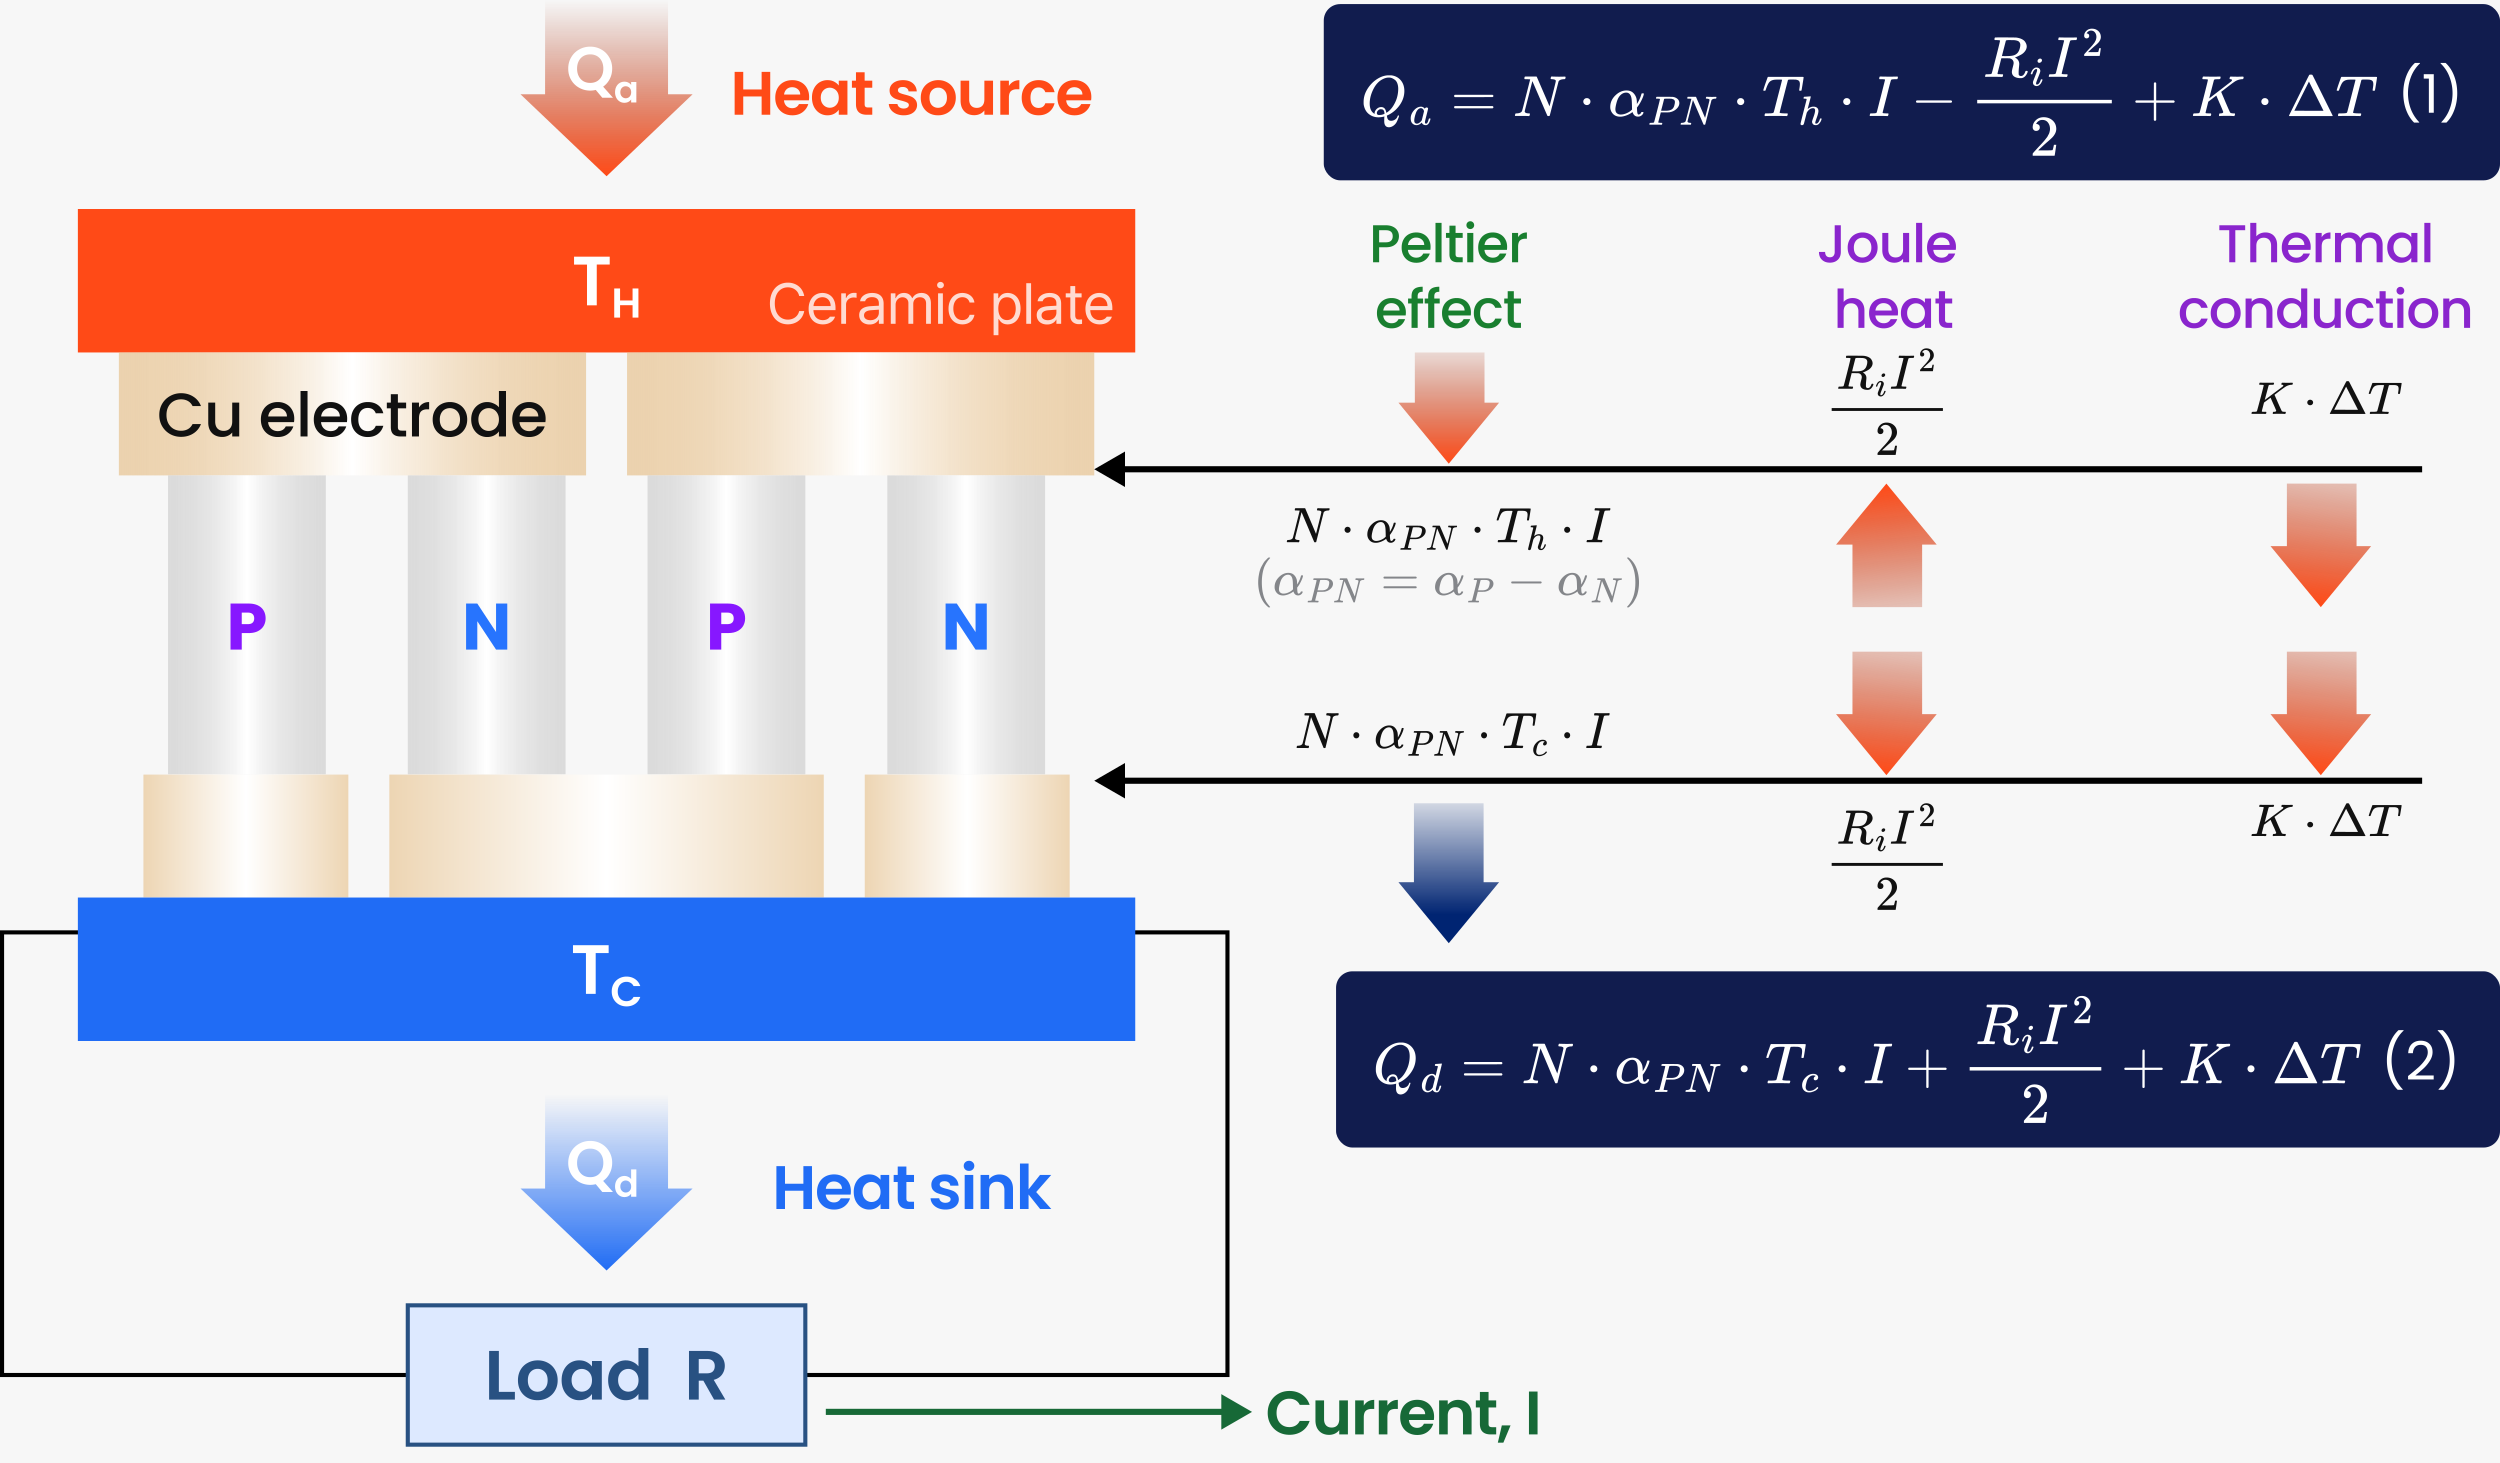
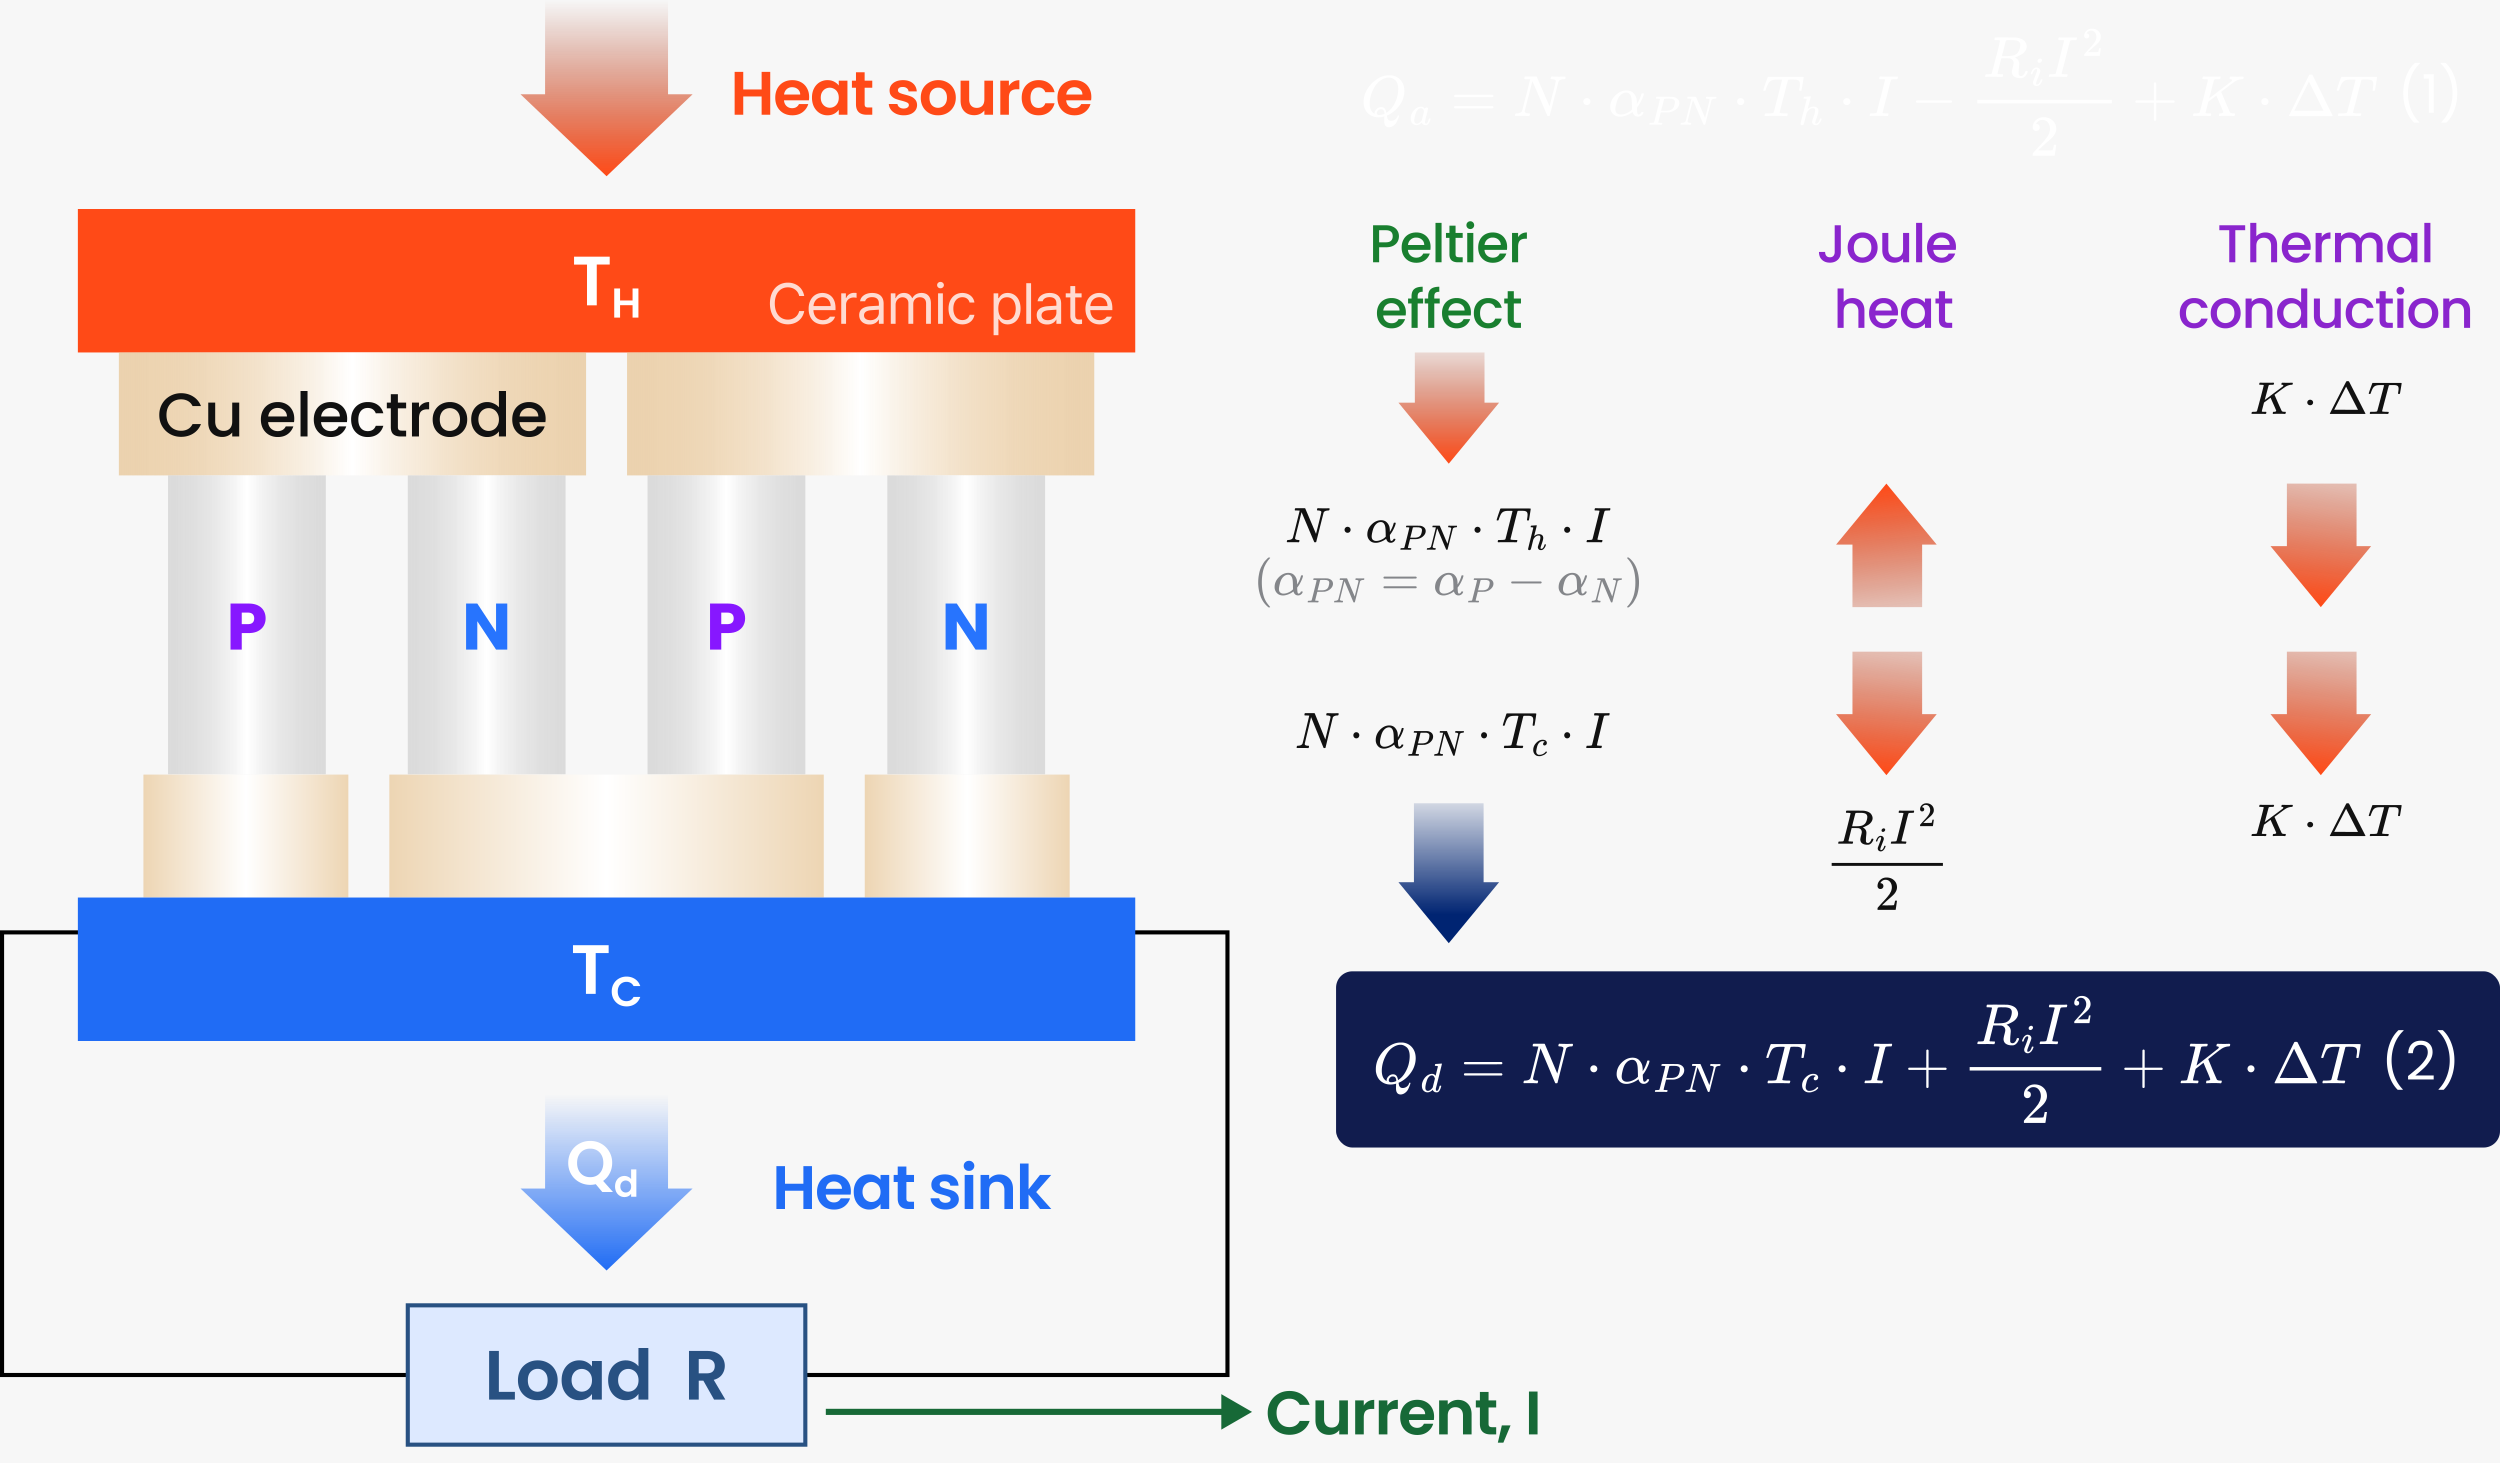
<svg xmlns="http://www.w3.org/2000/svg" width="610" height="357" fill="none">
  <path fill="#F7F7F7" d="M0 0h610v357H0z" />
  <path stroke="#000" d="M.5 227.5h299v108H.5z" />
  <path fill="url(#a)" d="m148 310-21-20h6v-23h30v23h6z" />
  <path fill="#fff" d="m146.957 290.845-1.59-1.905q-.66.165-1.35.165-1.47 0-2.7-.69a5.17 5.17 0 0 1-1.95-1.905q-.72-1.23-.72-2.775 0-1.53.72-2.745.72-1.23 1.95-1.92t2.7-.69q1.485 0 2.7.69 1.23.69 1.935 1.92.72 1.215.72 2.745 0 1.395-.6 2.55-.585 1.14-1.605 1.86l2.4 2.7zm-6.15-7.11q0 1.05.405 1.845t1.125 1.23q.735.42 1.68.42t1.665-.42q.72-.435 1.125-1.23t.405-1.845-.405-1.83a2.9 2.9 0 0 0-1.125-1.215q-.72-.42-1.665-.42t-1.68.42q-.72.42-1.125 1.215-.405.78-.405 1.83m9.269 5.754q0-.756.297-1.341.306-.585.828-.9t1.161-.315q.486 0 .927.216.441.207.702.558v-2.367h1.278V292h-1.278v-.738a1.7 1.7 0 0 1-.657.594q-.423.225-.981.225-.63 0-1.152-.324a2.3 2.3 0 0 1-.828-.909 3 3 0 0 1-.297-1.359m3.924.018q0-.459-.18-.783a1.23 1.23 0 0 0-.486-.504 1.3 1.3 0 0 0-.657-.18q-.351 0-.648.171t-.486.504a1.6 1.6 0 0 0-.18.774q0 .45.18.792.189.333.486.513.306.18.648.18.351 0 .657-.171a1.3 1.3 0 0 0 .486-.504q.18-.333.18-.792" />
  <path fill="#206CF5" d="M198.125 284.53V295h-2.1v-4.455h-4.485V295h-2.1v-10.47h2.1v4.305h4.485v-4.305zm9.492 6.135q0 .45-.06.81h-6.075q.075.9.63 1.41t1.365.51q1.17 0 1.665-1.005h2.265q-.36 1.2-1.38 1.98-1.02.765-2.505.765-1.2 0-2.16-.525a3.86 3.86 0 0 1-1.485-1.515q-.525-.975-.525-2.25 0-1.29.525-2.265t1.47-1.5 2.175-.525q1.185 0 2.115.51.945.51 1.455 1.455.525.93.525 2.145m-2.175-.6q-.015-.81-.585-1.29-.57-.495-1.395-.495-.78 0-1.32.48-.525.465-.645 1.305zm2.867.75q0-1.26.495-2.235.51-.975 1.365-1.5a3.67 3.67 0 0 1 1.935-.525q.93 0 1.62.375.705.375 1.125.945v-1.185h2.115V295h-2.115v-1.215q-.405.585-1.125.975-.705.375-1.635.375-1.05 0-1.92-.54-.855-.54-1.365-1.515-.495-.99-.495-2.265m6.54.03q0-.765-.3-1.305-.3-.555-.81-.84-.51-.3-1.095-.3t-1.08.285-.81.84q-.3.54-.3 1.29t.3 1.32q.315.555.81.855.51.3 1.08.3.585 0 1.095-.285.51-.3.81-.84.3-.555.3-1.32m6.311-2.43v4.02q0 .42.195.615.21.18.69.18h.975V295h-1.32q-2.655 0-2.655-2.58v-4.005h-.99v-1.725h.99v-2.055h2.115v2.055h1.86v1.725zm9.525 6.72q-1.02 0-1.83-.36-.81-.375-1.29-1.005-.465-.63-.51-1.395h2.115q.06.48.465.795.42.315 1.035.315.6 0 .93-.24.345-.24.345-.615 0-.405-.42-.6-.405-.21-1.305-.45-.93-.225-1.53-.465a2.7 2.7 0 0 1-1.02-.735q-.42-.495-.42-1.335 0-.69.39-1.26.405-.57 1.14-.9.75-.33 1.755-.33 1.485 0 2.37.75.885.735.975 1.995h-2.01q-.045-.495-.42-.78-.36-.3-.975-.3-.57 0-.885.21-.3.21-.3.585 0 .42.42.645.42.21 1.305.435.9.225 1.485.465t1.005.75q.435.495.45 1.32 0 .72-.405 1.29-.39.57-1.14.9-.735.315-1.725.315m5.759-9.435q-.555 0-.93-.345-.36-.36-.36-.885t.36-.87q.375-.36.93-.36t.915.36q.375.345.375.87t-.375.885q-.36.345-.915.345m1.035.99V295h-2.1v-8.31zm6.38-.12q1.485 0 2.4.945.915.93.915 2.61V295h-2.1v-4.59q0-.99-.495-1.515-.495-.54-1.35-.54-.87 0-1.38.54-.495.525-.495 1.515V295h-2.1v-8.31h2.1v1.035q.42-.54 1.065-.84a3.3 3.3 0 0 1 1.44-.315m9.932 8.43-2.82-3.54V295h-2.1v-11.1h2.1v6.315l2.79-3.525h2.73l-3.66 4.17 3.69 4.14z" />
  <path fill="#DDE9FF" d="M99.5 318.5h97v34h-97z" />
  <path stroke="#285182" d="M99.5 318.5h97v34h-97z" />
  <path fill="#285182" d="M121.724 339.613h3.91v1.887h-6.29v-11.866h2.38zm9.434 2.04q-1.359 0-2.448-.595a4.47 4.47 0 0 1-1.717-1.717q-.612-1.106-.612-2.55 0-1.445.629-2.55a4.43 4.43 0 0 1 1.751-1.7q1.106-.612 2.465-.612 1.36 0 2.465.612a4.3 4.3 0 0 1 1.734 1.7q.646 1.106.646 2.55 0 1.445-.663 2.55a4.5 4.5 0 0 1-1.768 1.717q-1.105.595-2.482.595m0-2.074a2.5 2.5 0 0 0 1.207-.306q.579-.323.918-.952.34-.628.34-1.53 0-1.343-.714-2.057a2.28 2.28 0 0 0-1.717-.731 2.28 2.28 0 0 0-1.717.731q-.68.714-.68 2.057t.663 2.074q.68.714 1.7.714m5.877-2.822q0-1.428.561-2.533.579-1.105 1.547-1.7a4.16 4.16 0 0 1 2.193-.595q1.055 0 1.836.425.8.425 1.275 1.071v-1.343h2.397v9.418h-2.397v-1.377q-.459.663-1.275 1.105-.798.425-1.853.425a4.05 4.05 0 0 1-2.176-.612q-.968-.612-1.547-1.717-.561-1.122-.561-2.567m7.412.034q0-.867-.34-1.479a2.3 2.3 0 0 0-.918-.952 2.4 2.4 0 0 0-1.241-.34q-.663 0-1.224.323t-.918.952q-.34.612-.34 1.462t.34 1.496q.357.628.918.969.579.34 1.224.34.663 0 1.241-.323.579-.34.918-.952.34-.629.34-1.496m3.94-.034q0-1.428.561-2.533.577-1.105 1.564-1.7a4.16 4.16 0 0 1 2.193-.595q.917 0 1.751.408.833.391 1.326 1.054v-4.471h2.414v12.58h-2.414v-1.394a3.2 3.2 0 0 1-1.241 1.122q-.8.425-1.853.425a4.04 4.04 0 0 1-2.176-.612q-.987-.612-1.564-1.717-.561-1.122-.561-2.567m7.412.034q0-.867-.34-1.479a2.33 2.33 0 0 0-.918-.952 2.4 2.4 0 0 0-1.241-.34q-.663 0-1.224.323t-.918.952q-.34.612-.34 1.462t.34 1.496q.357.628.918.969.577.34 1.224.34.662 0 1.241-.323a2.5 2.5 0 0 0 .918-.952q.34-.629.34-1.496m18.433 4.709-2.618-4.624h-1.122v4.624h-2.38v-11.866h4.454q1.377 0 2.346.493.969.476 1.445 1.309.493.816.493 1.836 0 1.173-.68 2.125-.68.935-2.023 1.292l2.839 4.811zm-3.74-6.409h1.989q.969 0 1.445-.459.476-.476.476-1.309 0-.816-.476-1.258-.476-.459-1.445-.459h-1.989z" />
  <path fill="url(#b)" d="m148 43-21-20h6V0h30v23h6z" />
-   <path fill="#fff" d="m146.957 23.845-1.59-1.905q-.66.165-1.35.165-1.47 0-2.7-.69a5.17 5.17 0 0 1-1.95-1.905q-.72-1.23-.72-2.775 0-1.53.72-2.745.72-1.23 1.95-1.92t2.7-.69q1.485 0 2.7.69 1.23.69 1.935 1.92.72 1.215.72 2.745 0 1.395-.6 2.55-.585 1.14-1.605 1.86l2.4 2.7zm-6.15-7.11q0 1.05.405 1.845t1.125 1.23q.735.42 1.68.42t1.665-.42q.72-.435 1.125-1.23t.405-1.845-.405-1.83a2.9 2.9 0 0 0-1.125-1.215q-.72-.42-1.665-.42t-1.68.42q-.72.42-1.125 1.215-.405.78-.405 1.83m9.269 5.754q0-.756.297-1.341.306-.585.819-.9.522-.315 1.161-.315.558 0 .972.225.423.225.675.567v-.711h1.269V25H154v-.729a1.9 1.9 0 0 1-.675.585q-.423.225-.981.225-.63 0-1.152-.324a2.3 2.3 0 0 1-.819-.909 3 3 0 0 1-.297-1.359m3.924.018q0-.459-.18-.783a1.23 1.23 0 0 0-.486-.504 1.3 1.3 0 0 0-.657-.18q-.351 0-.648.171t-.486.504a1.6 1.6 0 0 0-.18.774q0 .45.18.792.189.333.486.513.306.18.648.18.351 0 .657-.171a1.3 1.3 0 0 0 .486-.504q.18-.333.18-.792" />
  <path fill="#FF4A17" d="M19 51h258v35H19z" />
  <path fill="#fff" d="M148.772 62.634v1.921h-3.162V74.5h-2.38v-9.945h-3.162v-1.921zm7.003 7.746v7.12h-1.428v-3.03h-3.05v3.03h-1.428v-7.12h1.428v2.928h3.05V70.38z" />
  <path fill="#fff" d="M194.998 72.219c-.287-1.367-1.463-2.106-2.761-2.106-1.791 0-3.186 1.381-3.186 3.938 0 2.556 1.395 3.937 3.186 3.937 1.298 0 2.461-.738 2.761-2.091h1.231c-.356 2.023-1.983 3.24-3.992 3.24-2.543 0-4.375-1.955-4.375-5.086s1.832-5.086 4.375-5.086c1.996 0 3.623 1.203 3.992 3.254zm5.78 6.931c-2.146 0-3.472-1.517-3.472-3.8s1.339-3.87 3.363-3.87c1.558 0 3.199.957 3.199 3.706v.492h-5.387c.055 1.572.971 2.433 2.297 2.433.889 0 1.449-.383 1.723-.847h1.258c-.356 1.12-1.449 1.886-2.981 1.886m-2.283-4.47h4.184c0-1.245-.793-2.16-2.01-2.16-1.285 0-2.106 1.011-2.174 2.16m6.764 4.32v-7.424h1.135v1.135h.082c.274-.752 1.039-1.258 1.914-1.258.178 0 .479.014.615.028v1.189a3 3 0 0 0-.71-.082c-1.067 0-1.86.738-1.86 1.736V79zm4.386-2.106c0-1.709 1.504-2.091 2.789-2.187a103 103 0 0 1 2.01-.11v-.6c0-.944-.561-1.491-1.682-1.491-.943 0-1.504.437-1.668.998h-1.23c.15-1.19 1.312-2.023 2.953-2.023.97 0 2.789.287 2.789 2.625V79h-1.162v-1.012h-.055c-.246.506-.93 1.19-2.215 1.19-1.408 0-2.529-.834-2.529-2.284m1.176.055c0 .78.656 1.176 1.558 1.176 1.326 0 2.065-.889 2.065-1.818v-.752l-1.873.136c-1.067.069-1.75.452-1.75 1.258M217.352 79v-7.424h1.135v1.162h.096c.314-.793 1.025-1.257 1.996-1.257s1.627.464 1.982 1.257h.082c.383-.765 1.163-1.257 2.229-1.257 1.326 0 2.269.806 2.269 2.556V79h-1.175v-4.95c0-1.093-.698-1.517-1.504-1.517-1.039 0-1.627.698-1.627 1.64V79h-1.19v-5.072c0-.834-.601-1.395-1.449-1.395-.888 0-1.668.752-1.668 1.832V79zm11.536 0v-7.424h1.176V79zm.588-8.654c-.451 0-.82-.342-.82-.78 0-.437.369-.779.82-.779s.834.342.834.78c0 .437-.383.779-.834.779m5.356 8.804c-2.105 0-3.39-1.6-3.39-3.828 0-2.256 1.339-3.841 3.363-3.841 1.586 0 2.762.93 2.953 2.337h-1.176c-.164-.683-.765-1.299-1.75-1.299-1.326 0-2.215 1.094-2.215 2.762 0 1.723.862 2.817 2.215 2.817.875 0 1.545-.465 1.75-1.285h1.176c-.191 1.326-1.272 2.337-2.926 2.337m7.609 2.64V71.575h1.135v1.176h.136c.246-.396.711-1.271 2.147-1.271 1.859 0 3.158 1.476 3.158 3.828s-1.299 3.841-3.144 3.841c-1.422 0-1.915-.875-2.161-1.285h-.095v3.924zm1.148-6.509c0 1.668.752 2.817 2.119 2.817 1.409 0 2.133-1.23 2.133-2.817 0-1.545-.711-2.748-2.133-2.748-1.394 0-2.119 1.108-2.119 2.748m7.995-6.18V79h-1.176v-9.898zm1.378 7.793c0-1.709 1.504-2.091 2.789-2.187.471-.034 1.675-.096 2.009-.11v-.6c0-.944-.56-1.491-1.681-1.491-.944 0-1.504.437-1.668.998h-1.231c.151-1.19 1.313-2.023 2.954-2.023.97 0 2.789.287 2.789 2.625V79h-1.163v-1.012h-.054c-.246.506-.93 1.19-2.215 1.19-1.408 0-2.529-.834-2.529-2.284m1.175.055c0 .78.657 1.176 1.559 1.176 1.326 0 2.064-.889 2.064-1.818v-.752l-1.873.136c-1.066.069-1.75.452-1.75 1.258m9.773-5.373v.985h-1.559v4.306c0 .957.465 1.108.971 1.108.218 0 .519-.014.697-.028v1.094a6 6 0 0 1-.82.055c-.985 0-2.038-.615-2.038-1.928V72.56h-1.121v-.984h1.121V69.8h1.19v1.777zm4.412 7.574c-2.146 0-3.472-1.517-3.472-3.8s1.339-3.87 3.363-3.87c1.558 0 3.199.957 3.199 3.706v.492h-5.387c.055 1.572.971 2.433 2.297 2.433.889 0 1.449-.383 1.723-.847h1.258c-.356 1.12-1.449 1.886-2.981 1.886m-2.283-4.47h4.184c0-1.245-.793-2.16-2.01-2.16-1.285 0-2.106 1.011-2.174 2.16" opacity=".8" />
  <path fill="url(#c)" d="M0 0h114v30H0z" transform="translate(29 86)" />
  <path fill="#111" d="M38.864 101.265q0-1.53.705-2.745a5.1 5.1 0 0 1 1.935-1.89q1.23-.69 2.685-.69 1.665 0 2.955.825 1.305.81 1.89 2.31H46.98q-.405-.825-1.125-1.23t-1.665-.405q-1.035 0-1.845.465T41.07 99.24q-.45.87-.45 2.025t.45 2.025q.465.87 1.275 1.35.81.465 1.845.465.945 0 1.665-.405t1.125-1.23h2.055q-.585 1.5-1.89 2.31-1.29.81-2.955.81-1.47 0-2.685-.675a5.2 5.2 0 0 1-1.935-1.905q-.705-1.215-.705-2.745m19.507-3.03v8.265h-1.71v-.975q-.405.51-1.065.81-.645.285-1.38.285-.975 0-1.755-.405-.765-.405-1.215-1.2-.435-.795-.435-1.92v-4.86h1.695v4.605q0 1.11.555 1.71.555.585 1.515.585t1.515-.585q.57-.6.57-1.71v-4.605zm13.428 3.93q0 .465-.06.84h-6.315q.075.99.735 1.59t1.62.6q1.38 0 1.95-1.155h1.845a3.75 3.75 0 0 1-1.365 1.875q-.975.72-2.43.72-1.185 0-2.13-.525-.93-.54-1.47-1.5-.525-.975-.525-2.25t.51-2.235a3.7 3.7 0 0 1 1.455-1.5q.945-.525 2.16-.525 1.17 0 2.085.51t1.425 1.44q.51.915.51 2.115m-1.785-.54q-.015-.945-.675-1.515t-1.635-.57q-.885 0-1.515.57-.63.555-.75 1.515zM75.04 95.4v11.1h-1.71V95.4zm9.67 6.765q0 .465-.06.84h-6.314q.075.99.734 1.59.66.6 1.62.6 1.38 0 1.95-1.155h1.846a3.75 3.75 0 0 1-1.365 1.875q-.975.72-2.43.72-1.185 0-2.13-.525-.93-.54-1.47-1.5-.525-.975-.525-2.25t.51-2.235a3.7 3.7 0 0 1 1.454-1.5q.945-.525 2.16-.525 1.17 0 2.085.51.916.51 1.425 1.44.51.915.51 2.115m-1.784-.54q-.016-.945-.676-1.515t-1.635-.57q-.885 0-1.514.57-.63.555-.75 1.515zm2.747.735q0-1.275.51-2.235.525-.975 1.44-1.5t2.1-.525q1.5 0 2.475.72.99.705 1.335 2.025H91.69q-.225-.615-.72-.96t-1.245-.345q-1.05 0-1.68.75-.615.735-.615 2.07t.615 2.085q.63.75 1.68.75 1.485 0 1.965-1.305h1.845q-.36 1.26-1.35 2.01-.99.735-2.46.735-1.185 0-2.1-.525a3.85 3.85 0 0 1-1.44-1.5q-.51-.975-.51-2.25m11.41-2.73v4.575q0 .465.21.675.225.195.75.195h1.05v1.425h-1.35q-1.155 0-1.77-.54t-.615-1.755V99.63h-.975v-1.395h.975V96.18h1.725v2.055h2.01v1.395zm5.146-.195q.375-.63.99-.975.63-.36 1.485-.36v1.77h-.435q-1.005 0-1.53.51-.51.51-.51 1.77v4.35h-1.71v-8.265h1.71zm7.481 7.2q-1.17 0-2.115-.525a3.9 3.9 0 0 1-1.485-1.5q-.54-.975-.54-2.25 0-1.26.555-2.235t1.515-1.5 2.145-.525 2.145.525 1.515 1.5.555 2.235-.57 2.235-1.56 1.515q-.975.525-2.16.525m0-1.485q.66 0 1.23-.315.585-.315.945-.945t.36-1.53-.345-1.515a2.3 2.3 0 0 0-.915-.945q-.57-.315-1.23-.315t-1.23.315q-.555.315-.885.945-.33.615-.33 1.515 0 1.335.675 2.07.69.72 1.725.72m5.261-2.82q0-1.245.51-2.205a3.81 3.81 0 0 1 3.405-2.025q.81 0 1.59.36.795.345 1.26.93V95.4h1.725v11.1h-1.725v-1.245q-.42.6-1.17.99-.735.39-1.695.39-1.08 0-1.98-.54-.885-.555-1.41-1.53-.51-.99-.51-2.235m6.765.03q0-.855-.36-1.485-.345-.63-.915-.96t-1.23-.33-1.23.33q-.57.315-.93.945-.345.615-.345 1.47t.345 1.5q.36.645.93.99.585.33 1.23.33.66 0 1.23-.33t.915-.96q.36-.645.36-1.5m11.396-.195q0 .465-.06.84h-6.315q.075.99.735 1.59t1.62.6q1.38 0 1.95-1.155h1.845a3.75 3.75 0 0 1-1.365 1.875q-.975.72-2.43.72-1.185 0-2.13-.525-.93-.54-1.47-1.5-.525-.975-.525-2.25t.51-2.235a3.7 3.7 0 0 1 1.455-1.5q.945-.525 2.16-.525 1.17 0 2.085.51t1.425 1.44q.51.915.51 2.115m-1.785-.54q-.015-.945-.675-1.515t-1.635-.57q-.885 0-1.515.57-.63.555-.75 1.515z" />
  <path fill="url(#d)" d="M0 0h114v30H0z" transform="translate(153 86)" />
  <path fill="url(#e)" d="M0 0h38.5v73H0z" transform="translate(41 116)" />
  <path fill="#8717FF" d="M64.81 150.884a3.66 3.66 0 0 1-.448 1.792q-.448.8-1.376 1.296t-2.304.496h-1.696v4.032H56.25v-11.232h4.432q1.344 0 2.272.464t1.392 1.28q.465.816.464 1.872m-4.336 1.408q.784 0 1.168-.368t.384-1.04-.384-1.04q-.385-.368-1.168-.368h-1.488v2.816z" />
  <path fill="url(#f)" d="M0 0h38.5v73H0z" transform="translate(99.5 116)" />
  <path fill="#2774FE" d="M123.774 158.5h-2.736l-4.576-6.928v6.928h-2.736v-11.232h2.736l4.576 6.96v-6.96h2.736z" />
  <path fill="url(#g)" d="M0 0h38.5v73H0z" transform="translate(158 116)" />
  <path fill="#8717FF" d="M181.81 150.884q0 .976-.448 1.792-.449.8-1.376 1.296-.928.496-2.304.496h-1.696v4.032h-2.736v-11.232h4.432q1.344 0 2.272.464t1.392 1.28.464 1.872m-4.336 1.408q.784 0 1.168-.368t.384-1.04-.384-1.04-1.168-.368h-1.488v2.816z" />
  <path fill="url(#h)" d="M0 0h38.5v73H0z" transform="translate(216.5 116)" />
  <path fill="#2774FE" d="M240.774 158.5h-2.736l-4.576-6.928v6.928h-2.736v-11.232h2.736l4.576 6.96v-6.96h2.736z" />
  <path fill="#F7F7F7" d="M31 189h234v30H31z" />
  <path fill="url(#i)" d="M0 0h50v30H0z" transform="translate(35 189)" />
  <path fill="url(#j)" d="M0 0h106v30H0z" transform="translate(95 189)" />
  <path fill="url(#k)" d="M0 0h50v30H0z" transform="translate(211 189)" />
  <path fill="#206CF5" d="M19 219h258v35H19z" />
  <path fill="#fff" d="M148.513 230.634v1.921h-3.162v9.945h-2.38v-9.945h-3.162v-1.921zm.75 11.296q0-1.05.469-1.877.48-.836 1.296-1.295a3.67 3.67 0 0 1 1.846-.469q1.194 0 2.091.612t1.255 1.693h-1.643a1.7 1.7 0 0 0-.693-.765 2 2 0 0 0-1.02-.255 2.1 2.1 0 0 0-1.112.296 2 2 0 0 0-.755.816q-.265.53-.265 1.244 0 .704.265 1.244.275.53.755.827.49.285 1.112.285.58 0 1.02-.255.448-.265.693-.775h1.643q-.358 1.092-1.255 1.703-.888.602-2.091.602-1.02 0-1.846-.459a3.5 3.5 0 0 1-1.296-1.295q-.469-.827-.469-1.877" />
  <path fill="#FF4A17" d="M187.936 17.53V28h-2.1v-4.455h-4.485V28h-2.1V17.53h2.1v4.305h4.485V17.53zm9.492 6.135q0 .45-.06.81h-6.075q.075.9.63 1.41t1.365.51q1.17 0 1.665-1.005h2.265q-.36 1.2-1.38 1.98-1.02.765-2.505.765-1.2 0-2.16-.525a3.86 3.86 0 0 1-1.485-1.515q-.525-.975-.525-2.25 0-1.29.525-2.265t1.47-1.5 2.175-.525q1.185 0 2.115.51.945.51 1.455 1.455.525.93.525 2.145m-2.175-.6q-.015-.81-.585-1.29-.57-.495-1.395-.495-.78 0-1.32.48-.525.465-.645 1.305zm2.868.75q0-1.26.495-2.235.51-.975 1.365-1.5a3.67 3.67 0 0 1 1.935-.525q.93 0 1.62.375.705.375 1.125.945V19.69h2.115V28h-2.115v-1.215q-.405.585-1.125.975-.705.375-1.635.375-1.05 0-1.92-.54-.855-.54-1.365-1.515-.495-.99-.495-2.265m6.54.03q0-.765-.3-1.305-.3-.555-.81-.84-.51-.3-1.095-.3t-1.08.285-.81.84q-.3.54-.3 1.29t.3 1.32q.315.555.81.855.51.3 1.08.3.585 0 1.095-.285.51-.3.81-.84.3-.555.3-1.32m6.311-2.43v4.02q0 .42.195.615.21.18.69.18h.975V28h-1.32q-2.655 0-2.655-2.58v-4.005h-.99V19.69h.99v-2.055h2.115v2.055h1.86v1.725zm9.525 6.72q-1.02 0-1.83-.36-.81-.375-1.29-1.005-.465-.63-.51-1.395h2.115q.06.48.465.795.42.315 1.035.315.6 0 .93-.24.345-.24.345-.615 0-.405-.42-.6-.405-.21-1.305-.45-.93-.225-1.53-.465a2.7 2.7 0 0 1-1.02-.735q-.42-.495-.42-1.335 0-.69.39-1.26.405-.57 1.14-.9.75-.33 1.755-.33 1.485 0 2.37.75.885.735.975 1.995h-2.01q-.045-.495-.42-.78-.36-.3-.975-.3-.57 0-.885.21-.3.21-.3.585 0 .42.42.645.42.21 1.305.435.9.225 1.485.465t1.005.75q.435.495.45 1.32 0 .72-.405 1.29-.39.57-1.14.9-.735.315-1.725.315m8.384 0q-1.2 0-2.16-.525a3.94 3.94 0 0 1-1.515-1.515q-.54-.975-.54-2.25t.555-2.25q.57-.975 1.545-1.5.975-.54 2.175-.54t2.175.54q.975.525 1.53 1.5.57.975.57 2.25t-.585 2.25q-.57.975-1.56 1.515-.975.525-2.19.525m0-1.83q.57 0 1.065-.27.51-.285.81-.84t.3-1.35q0-1.185-.63-1.815a2 2 0 0 0-1.515-.645q-.9 0-1.515.645-.6.63-.6 1.815t.585 1.83q.6.63 1.5.63m13.42-6.615V28h-2.115v-1.05q-.405.54-1.065.855-.645.3-1.41.3-.975 0-1.725-.405-.75-.42-1.185-1.215-.42-.81-.42-1.92V19.69h2.1v4.575q0 .99.495 1.53.495.525 1.35.525.87 0 1.365-.525.495-.54.495-1.53V19.69zm3.872 1.29q.405-.66 1.05-1.035.66-.375 1.5-.375v2.205h-.555q-.99 0-1.5.465-.495.465-.495 1.62V28h-2.1v-8.31h2.1zm3.124 2.865q0-1.29.525-2.25a3.7 3.7 0 0 1 1.455-1.5q.93-.54 2.13-.54 1.545 0 2.55.78 1.02.765 1.365 2.16h-2.265q-.18-.54-.615-.84-.42-.315-1.05-.315-.9 0-1.425.66-.525.645-.525 1.845 0 1.185.525 1.845.525.645 1.425.645 1.275 0 1.665-1.14h2.265q-.345 1.35-1.365 2.145t-2.55.795q-1.2 0-2.13-.525a3.8 3.8 0 0 1-1.455-1.5q-.525-.975-.525-2.265m16.989-.18q0 .45-.06.81h-6.075q.075.9.63 1.41t1.365.51q1.17 0 1.665-1.005h2.265q-.36 1.2-1.38 1.98-1.02.765-2.505.765-1.2 0-2.16-.525a3.86 3.86 0 0 1-1.485-1.515q-.525-.975-.525-2.25 0-1.29.525-2.265t1.47-1.5 2.175-.525q1.185 0 2.115.51.945.51 1.455 1.455.525.93.525 2.145m-2.175-.6q-.015-.81-.585-1.29-.57-.495-1.395-.495-.78 0-1.32.48-.525.465-.645 1.305z" />
-   <rect width="287" height="43" x="323" y="1" fill="#111C4E" rx="4" />
  <g fill="#fff" clip-path="url(#l)">
    <path d="M337.752 29.445q0-.465.014-.706t.029-.268v-.056l-.216.056a5.4 5.4 0 0 1-1.211.155q-1.368 0-2.377-.804-1.01-.805-1.254-2.344a7 7 0 0 1-.014-.607q0-1.44.691-2.738a7.9 7.9 0 0 1 1.859-2.302q1.786-1.454 3.588-1.454.548 0 .692.015 1.398.197 2.248 1.214t.864 2.569q0 2.542-2.132 4.63-.908.847-1.888 1.285l-.245.113v.07q0 .015.072.382.072.366.303.593t.663.226q.504 0 .965-.311a1.44 1.44 0 0 0 .605-.805q.087-.197.188-.197.13 0 .158.127 0 .112-.144.508a11 11 0 0 1-.403.932 2.47 2.47 0 0 1-.779.917q-.517.38-1.095.41-1.18 0-1.181-1.51zm3.415-7.736q0-.776-.216-1.355t-.591-.861-.721-.424a2 2 0 0 0-.763-.141q-.692 0-1.413.353-1.469.692-2.363 2.485t-.893 3.5q0 1.497.778 2.217.346.297.418.296v-.112q0-.565.475-1.045.476-.48 1.124-.494.361 0 .62.155a1 1 0 0 1 .389.424q.13.267.173.451.044.185.086.381l.188-.127q.922-.62 1.57-1.708.65-1.087.894-2.103a8 8 0 0 0 .245-1.892m-4.64 6.353q.691 0 1.297-.297l-.015-.14q-.057-.777-.533-.933a2 2 0 0 0-.274-.028h-.086q-.043 0-.058-.014-.288 0-.591.283a.92.92 0 0 0-.317.649q0 .48.577.48M344.212 28.866q0-1.008.774-1.916.775-.908 1.743-.918.52 0 .916.489.163-.3.469-.3a.37.37 0 0 1 .234.08q.102.08.102.2 0 .13-.377 1.597-.376 1.467-.387 1.657 0 .249.071.33.072.078.214.089a.45.45 0 0 0 .204-.09q.214-.2.418-.958.061-.2.102-.21a.3.3 0 0 1 .102-.01h.04q.194 0 .194.09 0 .06-.051.27t-.204.539q-.152.33-.326.499a1 1 0 0 1-.326.21q-.082.019-.244.02-.347 0-.581-.15t-.306-.31l-.061-.15q-.01-.01-.04.01l-.041.04q-.601.56-1.223.56-.56 0-.988-.4t-.428-1.268m3.24-1.706a.9.9 0 0 0-.285-.57.66.66 0 0 0-.469-.199q-.356 0-.683.31a2.1 2.1 0 0 0-.509.808 8 8 0 0 0-.418 1.637v.11a.5.5 0 0 1-.01.12q0 .449.183.618a.67.67 0 0 0 .439.18q.386 0 .764-.33.376-.33.448-.509.02-.039.275-1.068.255-1.027.265-1.107M354.796 23.417q0-.183.201-.282h9.179q.217.113.217.282 0 .156-.202.269l-4.582.014h-4.583q-.23-.07-.23-.283m0 2.74q0-.213.23-.283h9.165q.201.141.202.282 0 .184-.217.283h-9.179q-.201-.099-.201-.283M372.574 19.323h-.115q-.36 0-.432-.014t-.072-.156q0-.381.158-.465.029-.015 1.398-.015h1.268q.159 0 .202.085 3.04 7.002 3.098 7.186l.778-3.007q.764-2.979.764-3.177 0-.381-.922-.437-.346 0-.346-.155 0-.03.029-.17.057-.225.086-.268.028-.042.144-.057l.447.015q.403.013 1.196.028a32 32 0 0 0 1.527-.029q.216 0 .216.142 0 .31-.115.423-.029.07-.317.07-1.023.057-1.282.566l-2.147 8.329q-.03.098-.303.098-.202 0-.245-.028-.043-.042-1.859-4.277l-1.83-4.221-.937 3.67q-.936 3.615-.936 3.741.072.465 1.037.466h.144q.087.07.087.113t-.029.268a.63.63 0 0 1-.144.268h-.187a29 29 0 0 0-1.557-.028h-1.268q-.201 0-.245.014-.216 0-.216-.127 0-.056.043-.226.043-.169.072-.197.03-.085.332-.085.98-.043 1.268-.55.057-.085 1.023-3.911l.98-3.84q-.028-.014-.793-.042M386.324 24.787q0-.34.245-.593a.82.82 0 0 1 .62-.254q.345 0 .605.226.26.225.274.607a.85.85 0 0 1-.245.607.82.82 0 0 1-.62.254.85.85 0 0 1-.619-.24.86.86 0 0 1-.26-.607M392.899 26.114q0-1.61 1.24-2.823 1.24-1.214 2.723-1.214 1.01 0 1.614.564.605.565.821 1.384.087.41.101.946v.409a8.2 8.2 0 0 0 1.081-2.343q.057-.198.086-.226.03-.029.231-.043.303 0 .303.113 0 .127-.13.55-.13.425-.519 1.2a8.6 8.6 0 0 1-.879 1.413l-.158.197.014.339q.029.79.115 1.073t.274.296a.8.8 0 0 0 .375-.155.7.7 0 0 0 .245-.325q.029-.099.072-.113a1.3 1.3 0 0 1 .216-.028q.288 0 .288.113a.8.8 0 0 1-.086.268 1.3 1.3 0 0 1-.505.537 1.4 1.4 0 0 1-.634.212h-.101q-.964 0-1.311-1.017l-.043-.099-.159.113q-.144.114-.432.283a5.9 5.9 0 0 1-1.484.607 3.6 3.6 0 0 1-.922.127q-1.139 0-1.787-.706a2.37 2.37 0 0 1-.649-1.652m2.508 1.835q.705 0 1.412-.296.706-.297 1.052-.607l.346-.31q-.03-2.02-.101-2.514-.202-1.623-1.326-1.623-.994 0-1.744 1.03-.388.565-.634 1.525-.244.96-.259 1.468 0 .693.36 1.003t.894.324M405.031 24.166q0-.07-.58-.09-.245 0-.316-.01t-.072-.1q0-.01.021-.11.061-.2.092-.22.03-.02 1.976-.02 1.935.01 2.068.03.652.11 1.09.49.439.379.448 1.008 0 .768-.672 1.407-.703.68-1.813.858a27 27 0 0 1-1.07.02h-.968l-.306 1.188q-.305 1.158-.305 1.228 0 .04.01.05a.335.335 0 0 0 .244.06q.112-.01.337.02h.315q.062.09.062.11a.65.65 0 0 1-.072.299q-.05.05-.163.05l-.377-.01q-.346-.01-1.018-.01h-.968a3 3 0 0 0-.367.01q-.183 0-.183-.1 0-.02.03-.14.041-.159.082-.18a.9.9 0 0 1 .234-.03q.275 0 .611-.03.143-.03.194-.12.03-.038.733-2.774.703-2.735.703-2.884m3.647.738a1 1 0 0 0-.02-.21 1 1 0 0 0-.092-.219.5.5 0 0 0-.254-.22 3.4 3.4 0 0 0-.499-.16q-.072-.01-.815-.02h-.357a3 3 0 0 0-.295.01q-.112.01-.123 0-.132.01-.183.09-.02.06-.194.77-.173.706-.356 1.377-.184.668-.184.678 0 .02.826.02h.356q1.141 0 1.63-.499.276-.27.418-.788.142-.52.142-.829M412.142 24.076h-.081q-.255 0-.306-.01t-.051-.11q0-.27.112-.33.02-.01.989-.01h.896q.112 0 .143.06 2.15 4.95 2.19 5.08l.55-2.125q.54-2.106.54-2.246 0-.27-.652-.31-.244 0-.244-.109 0-.02.02-.12a1 1 0 0 1 .061-.19q.021-.03.102-.04l.316.01q.285.01.845.02a22 22 0 0 0 1.08-.02q.153 0 .153.1 0 .22-.081.3-.021.05-.225.05-.723.04-.906.399l-1.518 5.889q-.02.07-.214.07-.143 0-.173-.02-.031-.03-1.315-3.025l-1.293-2.984-.663 2.595q-.662 2.556-.662 2.645.051.33.734.33h.102q.06.05.061.08 0 .03-.021.189a.45.45 0 0 1-.102.19h-.132q-.316-.02-1.1-.02h-.897a1 1 0 0 0-.173.01q-.153 0-.153-.09 0-.04.031-.16a.4.4 0 0 1 .051-.14q.02-.06.234-.06.693-.03.897-.389.04-.06.723-2.765l.693-2.714a7 7 0 0 0-.561-.03M423.853 24.787q0-.34.245-.593a.83.83 0 0 1 .62-.254q.345 0 .605.226.26.225.274.607a.85.85 0 0 1-.245.607.82.82 0 0 1-.62.254.85.85 0 0 1-.619-.24.86.86 0 0 1-.26-.607M430.515 22.146q-.274 0-.274-.113 0-.07.231-.79.23-.72.489-1.426l.245-.692q.072-.255.188-.367h8.04q.462 0 .548.014t.101.127q0 .085-.245 1.61-.245 1.524-.274 1.538 0 .1-.274.1h-.173q-.042 0-.086-.071l-.029-.043q0-.084.087-.635a6 6 0 0 0 .086-.861q0-.495-.187-.748-.187-.255-.793-.353-.071-.015-.836-.029-.662 0-.835.015t-.26.113q-.014.014-1.023 3.938t-1.009 3.995q0 .17 1.269.198.46 0 .59.014t.13.127a.7.7 0 0 1-.043.198q-.058.255-.13.296l-.029.014h-.101q-.072 0-.749-.014t-1.945-.014q-1.859 0-2.363.028h-.217q-.086-.084-.086-.127t.029-.254a.63.63 0 0 1 .144-.268h.562q1.153 0 1.369-.127a.04.04 0 0 1 .029-.014q.072-.042.144-.282t.576-2.217q.245-.96.404-1.567 1.008-3.882 1.008-3.967 0-.07-.418-.07h-.446q-.966 0-1.268.084-.65.14-1.009.58-.36.436-.778 1.637-.1.311-.144.367t-.202.056zM440.225 23.616q.01 0 .733-.05.724-.05.744-.06.122 0 .122.09 0 .11-.366 1.507a60 60 0 0 0-.388 1.507q0 .02.072-.05.62-.538 1.324-.538.55 0 .886.27.337.269.347.788 0 .509-.387 1.577t-.387 1.277q.009.14.051.19.04.05.152.05.285 0 .53-.3t.397-.818q.031-.11.062-.13.03-.02.163-.02.203 0 .203.08 0 .01-.04.15a2.3 2.3 0 0 1-.52.968q-.346.429-.825.429h-.051q-.479 0-.693-.27a.9.9 0 0 1-.214-.568q0-.16.367-1.178.366-1.018.377-1.527 0-.59-.448-.59h-.051q-.846 0-1.467.979l-.072.13-.346 1.347q-.326 1.298-.377 1.417-.132.27-.448.27a.36.36 0 0 1-.245-.09q-.102-.09-.112-.18 0-.14.744-3.034l.754-2.954q0-.13-.072-.16-.071-.03-.397-.05h-.214q-.061-.06-.061-.08t.02-.19q.05-.188.133-.189M449.745 24.787q0-.34.245-.593a.82.82 0 0 1 .619-.254.9.9 0 0 1 .605.226q.26.225.274.607a.84.84 0 0 1-.245.607.82.82 0 0 1-.619.254.85.85 0 0 1-.879-.847M456.448 28.301q-.245 0-.245-.127 0-.028.043-.197.072-.27.144-.297a1 1 0 0 1 .217-.014h.086q.864 0 1.095-.099.014 0 .029-.014.072-.028.159-.325.086-.296.706-2.767.172-.634.259-1.002a495 495 0 0 0 1.009-3.98.2.2 0 0 1-.029-.072q-.144-.084-1.023-.084h-.288q-.13-.085-.058-.353.057-.212.086-.254.03-.043.202-.043h.058q1.037.03 2.104.029 1.758 0 1.844-.029h.144q.1.099.101.156 0 .055-.043.24-.044.183-.101.226-.043.027-.332.028-.446 0-.922.042-.2.042-.274.155-.1.198-.734 2.697-.16.663-.317 1.285-1.01 3.896-1.009 3.98 0 .1.144.128t.749.056h.461a.6.6 0 0 1 .087.127q0 .015-.043.254a.66.66 0 0 1-.144.268h-.231a45 45 0 0 0-1.974-.028h-1.643q-.259 0-.317.014M467.503 24.97v-.184q0-.183.202-.282h8.372q.216.113.216.282 0 .17-.216.282h-8.372q-.201-.099-.202-.282zM487.19 9.78q-.389 0-.461-.014t-.072-.155q0-.382.158-.466.03-.014 2.508-.014 2.478.014 2.68.042.807.113 1.354.395.548.283.779.65t.302.607q.072.24.087.48 0 .635-.418 1.186a3 3 0 0 1-.966.847q-.548.295-.965.48-.418.183-.548.183l.101.07q.966.538.966 1.554 0 .155-.072.86-.072.706-.072 1.159v.127q0 .253.014.395.014.141.158.254a.66.66 0 0 0 .375.127q.404 0 .663-.31.26-.312.375-.664.072-.198.115-.24t.216-.042q.288 0 .288.169 0 .255-.346.805-.547.804-1.297.804h-.129q-.879 0-1.456-.353-.576-.353-.634-1.1 0-.382.217-1.187.216-.804.216-1.03 0-.72-.62-1.045a1.2 1.2 0 0 0-.36-.113q-.144-.015-1.023-.028h-.995l-.461 1.835a102 102 0 0 0-.475 1.892q0 .057.014.07a.6.6 0 0 0 .101.057q.087.042.245.028.159-.015.476.029h.446a.6.6 0 0 1 .087.127q0 .014-.044.254a.63.63 0 0 1-.144.268h-.216a41 41 0 0 0-1.887-.028h-1.571q-.245 0-.303.014-.245 0-.245-.127 0-.03.044-.198.072-.269.144-.296.057-.015.216-.015h.086q.39 0 .865-.042.202-.042.274-.17.042-.055 1.037-3.924t.994-4.08q0-.099-.821-.127m5.764 1.172a1.05 1.05 0 0 0-.303-.762q-.302-.311-1.239-.396h-.331q-.303 0-.548-.014h-.317q-.677 0-.778.141-.015.043-.49 1.878-.475 1.836-.475 1.878 0 .014.994.014 1.124-.015 1.498-.1.923-.14 1.441-.832a2.9 2.9 0 0 0 .389-.847q.159-.522.159-.96M497.163 14.902q0-.24.193-.42a.68.68 0 0 1 .449-.19q.183 0 .305.12.123.12.133.3 0 .23-.204.42a.7.7 0 0 1-.448.199.47.47 0 0 1-.286-.1q-.132-.099-.142-.33m-1.661 3.124q0-.08.092-.31t.244-.509.449-.509a.93.93 0 0 1 .611-.22q.398 0 .662.23.265.23.275.619 0 .17-.142.559-.143.39-.408 1.048a26 26 0 0 0-.428 1.128 1.6 1.6 0 0 0-.051.32q0 .248.173.249.092 0 .194-.03a.7.7 0 0 0 .234-.14q.133-.11.275-.35.143-.238.255-.588a.4.4 0 0 1 .051-.14q.02-.02.173-.02.204 0 .204.1 0 .08-.092.31a4 4 0 0 1-.254.508 1.7 1.7 0 0 1-.459.5q-.295.219-.632.219a.97.97 0 0 1-.601-.21q-.274-.21-.285-.638 0-.17.051-.32t.438-1.138q.387-1.008.448-1.207.062-.2.072-.39 0-.24-.173-.24h-.021q-.305 0-.56.33t-.387.839a.1.1 0 0 0-.031.06q0 .01-.02.02a.1.1 0 0 1-.031.01h-.265q-.06-.06-.061-.09M500.144 18.758q-.245 0-.245-.127 0-.027.044-.197.072-.27.144-.297a1 1 0 0 1 .216-.014h.086q.865 0 1.095-.099a.04.04 0 0 0 .029-.014q.072-.028.159-.325.086-.296.706-2.766.173-.636.259-1.003a444 444 0 0 0 1.009-3.98.3.3 0 0 1-.029-.072q-.144-.084-1.023-.084h-.288q-.13-.085-.058-.353.058-.212.087-.254t.201-.043h.058q1.038.03 2.104.029 1.758 0 1.844-.029h.144q.101.099.101.156t-.043.24-.101.226q-.043.028-.331.028-.447 0-.922.042-.202.042-.274.155-.1.198-.735 2.697-.159.663-.317 1.285-1.01 3.896-1.009 3.98 0 .1.144.128t.75.056h.461a.6.6 0 0 1 .086.127q0 .015-.043.254a.66.66 0 0 1-.144.268h-.231a45 45 0 0 0-1.974-.028h-1.643q-.259 0-.317.014M509.14 9.366a.56.56 0 0 1-.438-.18.63.63 0 0 1-.163-.44q0-.707.54-1.227.54-.519 1.345-.519.927 0 1.548.56.621.558.632 1.446 0 .43-.204.819-.204.39-.489.679t-.815.738q-.367.309-1.019.918l-.601.56.774.01q1.6 0 1.702-.05.071-.02.244-.889v-.03h.408v.03q-.01.03-.133.908-.121.879-.153.918v.03h-3.779v-.309a.25.25 0 0 1 .061-.15q.062-.08.306-.349.295-.32.509-.559l.346-.37q.255-.269.347-.369t.295-.329a6 6 0 0 0 .285-.34q.082-.108.235-.299a1.7 1.7 0 0 0 .214-.319 4 4 0 0 1 .153-.29q.091-.159.132-.319.04-.159.071-.3.031-.138.031-.329 0-.628-.347-1.088-.346-.459-.988-.459-.336 0-.591.17a1.2 1.2 0 0 0-.356.33q-.102.159-.102.189 0 .01.051.01.183 0 .377.14.193.14.193.459a.58.58 0 0 1-.163.419q-.162.17-.458.18M496.829 31.944q-.39 0-.62-.254a.9.9 0 0 1-.23-.622q0-1.002.763-1.736.764-.734 1.902-.734 1.312 0 2.191.79.878.791.893 2.047 0 .608-.288 1.158a4 4 0 0 1-.692.96 18 18 0 0 1-1.153 1.045q-.518.436-1.441 1.299l-.85.79 1.095.014q2.263 0 2.407-.07.1-.03.346-1.257v-.042h.576v.042q-.015.043-.187 1.285-.174 1.242-.216 1.299V38h-5.346v-.438q0-.099.086-.211.087-.113.432-.495.418-.45.721-.79.13-.141.49-.522l.49-.523q.129-.142.418-.466.288-.324.403-.48.115-.154.331-.423t.303-.452.216-.41q.13-.225.187-.451.059-.226.101-.423.044-.199.044-.466 0-.89-.49-1.54-.49-.648-1.398-.649-.476 0-.836.24t-.504.466-.144.268q0 .015.072.015.259 0 .533.197.274.198.274.65a.82.82 0 0 1-.231.593q-.231.24-.648.254M515.285 25.21h-32.85v-.847h32.85zM521.024 24.97v-.183q0-.184.202-.283h4.308v-2.117l.015-2.118q.144-.183.274-.183.188 0 .288.211v4.207h4.294q.216.114.216.283 0 .17-.216.282h-4.294v4.207q-.115.198-.26.198h-.057q-.173 0-.26-.198v-4.207h-4.308q-.202-.099-.202-.282zM538.737 19.45q0-.099-.822-.127-.332 0-.432-.014t-.101-.127q0-.03.029-.198.087-.282.144-.297a.5.5 0 0 1 .159-.014h.072q.591.03 1.959.029h.908q.418 0 .649-.015.23-.014.288 0 .245 0 .245.113a.7.7 0 0 1-.043.198.2.2 0 0 0-.015.085.2.2 0 0 1-.014.085l-.029.056a.1.1 0 0 1-.043.042l-.058.029a.3.3 0 0 1-.101.014.5.5 0 0 0-.129.014.7.7 0 0 1-.202 0q-.576.014-.735.042a.4.4 0 0 0-.259.155l-1.168 4.49q.015 0 2.652-2.033t2.709-2.09q.202-.197.202-.324 0-.211-.361-.24-.23 0-.23-.155 0-.03.043-.198a1 1 0 0 1 .072-.212q.043-.07.245-.07.058 0 .504.014.447.014 1.153.014.332 0 .692-.014t.432-.015q.288 0 .288.142 0 .31-.115.423-.043.07-.274.07a3.64 3.64 0 0 0-1.96.72q-.23.143-1.008.735-.778.593-1.441 1.115l-.677.522.129.311q.13.31.404.946.273.634.504 1.2 1.081 2.499 1.153 2.583a.5.5 0 0 0 .072.057q.201.141.735.155h.302a.6.6 0 0 1 .087.127q0 .015-.043.254a.66.66 0 0 1-.144.268h-.159a19 19 0 0 0-1.369-.042q-1.758 0-1.974.042h-.144q-.087-.084-.087-.127t.029-.254a1 1 0 0 1 .087-.226q.029-.042.158-.042h.043q.721 0 .721-.353 0-.056-.389-.988-.39-.931-.461-1.059l-.836-1.948-.98.748-.98.748-.331 1.313q-.332 1.3-.332 1.37 0 .099.116.127.115.028.72.042h.447a.5.5 0 0 1 .086.155.9.9 0 0 1-.101.424q-.072.07-.23.07-.044 0-.533-.014t-1.441-.014h-1.369q-.476 0-.519.014-.26 0-.259-.14 0-.03.043-.199.058-.225.115-.254.058-.028.332-.042.389 0 .864-.042.202-.042.274-.17.044-.056 1.037-3.924.995-3.87.995-4.08M551.766 24.787q0-.34.245-.593a.82.82 0 0 1 .62-.254q.345 0 .605.226.26.225.274.607a.85.85 0 0 1-.245.607.83.83 0 0 1-.62.254.85.85 0 0 1-.879-.847M558.585 28.315q-.072-.056-.072-.098 0-.03 2.435-4.941 2.434-4.913 2.493-4.97.043-.099.403-.099.332 0 .404.1.043.055 2.478 4.969l2.45 4.94q0 .043-.072.1zm6.571-4.856-1.773-3.557-3.559 7.115 3.545.014h3.559q0-.03-1.772-3.572M570.43 22.146q-.274 0-.274-.113 0-.07.23-.79t.49-1.426l.245-.692q.072-.255.188-.367h8.04q.462 0 .548.014t.101.127q0 .085-.245 1.61-.246 1.524-.274 1.538 0 .1-.274.1h-.173q-.043 0-.086-.071l-.029-.043q0-.084.086-.635.087-.55.087-.861 0-.495-.187-.748-.188-.255-.793-.353a13 13 0 0 0-.836-.029q-.663 0-.836.015a.37.37 0 0 0-.259.113q-.015.014-1.023 3.938t-1.009 3.995q0 .17 1.268.198.462 0 .591.014.13.015.13.127a.7.7 0 0 1-.043.198q-.058.255-.13.296l-.029.014h-.101q-.072 0-.749-.014-.678-.015-1.945-.014-1.86 0-2.364.028h-.216q-.086-.084-.086-.127t.029-.254a.63.63 0 0 1 .144-.268h.562q1.153 0 1.369-.127.014-.015.028-.014.072-.042.145-.282.072-.24.576-2.217.245-.96.403-1.567 1.01-3.882 1.009-3.967 0-.07-.418-.07h-.447q-.965 0-1.268.084-.648.14-1.008.58-.36.436-.778 1.637-.102.311-.144.367-.044.056-.202.056z" />
  </g>
  <path fill="#fff" d="M589.043 29.918q-1.248-1.222-1.95-3.107-.689-1.885-.689-4.069 0-2.236.728-4.173.741-1.95 2.106-3.211h1.235v.117a8.75 8.75 0 0 0-2.197 3.289 11.1 11.1 0 0 0-.728 3.978q0 2.015.689 3.848a9.4 9.4 0 0 0 2.041 3.211v.117zm2.354-10.738v-1.079h2.444V27.5h-1.196v-8.32zm4.294 10.738v-.117a9.2 9.2 0 0 0 2.028-3.211q.702-1.833.702-3.848 0-2.067-.741-3.978a8.6 8.6 0 0 0-2.184-3.289v-.117h1.235q1.365 1.26 2.093 3.211.741 1.936.741 4.173 0 2.184-.702 4.069-.689 1.885-1.937 3.107z" />
  <rect width="284" height="43" x="326" y="237" fill="#111C4E" rx="4" />
  <g fill="#fff" clip-path="url(#m)">
    <path d="M340.625 265.445q0-.465.014-.706t.028-.268v-.056l-.211.056a5 5 0 0 1-1.184.156q-1.338 0-2.325-.805-.986-.805-1.226-2.344a8 8 0 0 1-.014-.607q0-1.44.677-2.738a7.9 7.9 0 0 1 1.817-2.302q1.748-1.454 3.509-1.454.535 0 .676.015 1.367.197 2.199 1.214t.845 2.569q0 2.541-2.085 4.63-.889.847-1.846 1.285l-.24.113v.071q0 .014.071.381.07.366.296.593t.648.226q.492 0 .944-.311.45-.31.592-.805.084-.197.183-.197.126 0 .155.127 0 .112-.141.508-.141.395-.395.932a2.44 2.44 0 0 1-.761.917 1.92 1.92 0 0 1-1.07.41q-1.156 0-1.156-1.511zm3.34-7.736q0-.776-.212-1.355-.211-.579-.577-.861a3.2 3.2 0 0 0-.705-.424 1.9 1.9 0 0 0-.747-.141q-.676 0-1.381.353-1.437.691-2.311 2.485-.873 1.793-.873 3.501 0 1.496.761 2.216.338.296.408.296v-.112q0-.565.465-1.045a1.53 1.53 0 0 1 1.099-.494q.353 0 .606.155a1 1 0 0 1 .381.424q.127.267.169.451l.084.381.184-.127q.902-.62 1.535-1.708.634-1.087.874-2.103t.24-1.892m-4.538 6.353q.677 0 1.268-.297l-.014-.141q-.056-.776-.521-.932a2 2 0 0 0-.268-.028h-.084q-.042 0-.057-.014-.281 0-.577.282a.92.92 0 0 0-.31.65q0 .48.563.48M350.26 259.616l.717-.049q.708-.051.727-.06.12 0 .12.08 0 .07-.727 3.014a409 409 0 0 1-.747 3.004.34.34 0 0 0-.01.15q0 .419.278.419a.44.44 0 0 0 .2-.09q.209-.2.408-.958.06-.2.1-.21a.3.3 0 0 1 .099-.01h.08q.15 0 .15.08 0 .05-.03.16a3.6 3.6 0 0 1-.299.808q-.17.31-.279.4a1.1 1.1 0 0 1-.279.159 1 1 0 0 1-.239.02q-.339 0-.568-.15-.229-.148-.299-.309l-.06-.15q-.01-.01-.04.01l-.039.04q-.588.56-1.196.559-.548 0-.966-.399-.419-.4-.419-1.268 0-.478.2-.978a3.5 3.5 0 0 1 .478-.858q.468-.568.936-.789.469-.219.847-.219.558 0 .837.419.05.06.05.04l.269-1.088a45 45 0 0 1 .279-1.108q0-.13-.07-.16t-.389-.049h-.209q-.06-.06-.06-.08t.02-.19q.05-.19.13-.19m-.14 3.564q-.228-.789-.747-.789-.349 0-.667.31a2.1 2.1 0 0 0-.498.808 8 8 0 0 0-.409 1.637v.11a.5.5 0 0 1-.01.119q0 .45.18.619a.64.64 0 0 0 .428.18q.538 0 1.106-.719l.079-.11zM357.203 259.417q0-.183.197-.282h8.976q.212.112.212.282 0 .156-.198.269l-4.48.014h-4.481q-.226-.07-.226-.283m0 2.739q0-.212.226-.282h8.961q.198.141.198.282 0 .184-.212.282H357.4q-.197-.098-.197-.282M374.589 255.323h-.113q-.352 0-.423-.014-.07-.015-.07-.156 0-.38.155-.466.028-.014 1.367-.014h1.24q.155 0 .197.085 2.973 7.002 3.03 7.186l.76-3.007q.747-2.979.747-3.177 0-.381-.902-.437-.338 0-.338-.156a1.6 1.6 0 0 1 .113-.437q.029-.042.141-.057l.437.014q.395.014 1.169.029a31 31 0 0 0 1.494-.029q.211 0 .211.142 0 .31-.112.423-.029.07-.31.071-1 .056-1.255.564l-2.099 8.33q-.029.098-.296.098-.197 0-.24-.028-.042-.042-1.817-4.277l-1.79-4.221-.916 3.67q-.916 3.613-.916 3.741.07.466 1.015.466h.141q.084.07.084.113t-.028.268a.6.6 0 0 1-.141.268h-.183a28 28 0 0 0-1.522-.028h-1.24q-.197 0-.239.014-.212 0-.212-.127 0-.056.043-.226.042-.169.07-.197.029-.085.324-.085.958-.042 1.24-.551.057-.084 1.001-3.91l.958-3.84q-.028-.013-.775-.042M388.034 260.787q0-.34.24-.593a.8.8 0 0 1 .606-.254q.337 0 .591.226a.8.8 0 0 1 .268.607q0 .352-.239.607a.8.8 0 0 1-.606.254.82.82 0 0 1-.606-.24.88.88 0 0 1-.254-.607M394.463 262.114q0-1.61 1.211-2.823 1.212-1.214 2.664-1.214.986 0 1.578.564.591.565.803 1.384.084.41.099.946v.409a8.3 8.3 0 0 0 1.057-2.343q.055-.199.084-.226.028-.028.226-.043.295 0 .295.113 0 .127-.126.551-.127.423-.508 1.2a8.7 8.7 0 0 1-.859 1.412l-.155.197.014.339q.028.79.113 1.073.084.282.267.296a.8.8 0 0 0 .367-.155.7.7 0 0 0 .239-.325q.029-.099.071-.113t.211-.028q.282 0 .282.113a.7.7 0 0 1-.085.268 1.3 1.3 0 0 1-.493.537 1.3 1.3 0 0 1-.62.212h-.098q-.945 0-1.283-1.017l-.042-.099-.155.113q-.141.114-.423.283a5.6 5.6 0 0 1-1.451.607q-.465.127-.902.127-1.113 0-1.747-.706a2.4 2.4 0 0 1-.634-1.652m2.451 1.835q.691 0 1.381-.296.691-.297 1.029-.607l.338-.311q-.028-2.019-.098-2.513-.198-1.623-1.297-1.623-.972 0-1.705 1.03-.38.565-.62 1.525-.239.96-.253 1.468 0 .692.352 1.003.353.31.873.324M406.326 260.166q0-.07-.568-.09a3 3 0 0 1-.309-.01q-.069-.01-.069-.1 0-.01.02-.11.059-.2.089-.219.03-.02 1.933-.02 1.893.009 2.022.03.638.11 1.066.489.429.38.439 1.008 0 .768-.658 1.407-.687.68-1.773.858-.07.01-1.046.02h-.947l-.299 1.188q-.298 1.158-.298 1.228 0 .04.01.05a.4.4 0 0 0 .069.04.33.33 0 0 0 .17.02q.11-.01.328.019h.309q.06.09.06.11a.66.66 0 0 1-.07.3q-.05.05-.159.05l-.369-.01q-.339-.01-.996-.01h-.946q-.33 0-.359.01-.18 0-.179-.1 0-.02.03-.14.04-.159.079-.18a.9.9 0 0 1 .229-.03q.27 0 .598-.029.14-.03.189-.12.03-.04.718-2.775t.687-2.884m3.567.738a1 1 0 0 0-.02-.209 1.2 1.2 0 0 0-.09-.22.48.48 0 0 0-.249-.22 3 3 0 0 0-.488-.159 15 15 0 0 0-.797-.02h-.349q-.179 0-.289.01-.11.009-.119 0-.13.009-.18.09-.02.06-.189.768a49 49 0 0 1-.349 1.377q-.179.67-.179.679 0 .02.807.02h.349q1.116 0 1.594-.499.269-.27.408-.788.14-.52.14-.829M413.28 260.076h-.08q-.249 0-.299-.01t-.049-.11q0-.27.109-.329.02-.01.966-.01h.877q.11 0 .14.06 2.102 4.95 2.142 5.08l.538-2.126q.528-2.106.528-2.246 0-.27-.638-.309-.239 0-.239-.11 0-.02.02-.12a.8.8 0 0 1 .06-.189q.02-.03.099-.04l.309.01q.28.01.827.02a23 23 0 0 0 1.056-.02q.149 0 .149.099 0 .22-.079.3-.02.05-.22.05-.707.039-.886.399l-1.485 5.889q-.02.07-.209.07-.14 0-.169-.02-.03-.03-1.285-3.025l-1.266-2.984-.647 2.595q-.648 2.555-.648 2.645.05.33.718.329h.099q.06.05.06.08t-.02.19a.45.45 0 0 1-.1.19h-.129a19 19 0 0 0-1.076-.02h-.877a.8.8 0 0 0-.169.01q-.15 0-.149-.09 0-.04.029-.16a.4.4 0 0 1 .05-.14q.02-.06.229-.06.678-.029.877-.389.04-.06.707-2.764l.678-2.715a6 6 0 0 0-.548-.03M424.733 260.787q0-.34.239-.593a.8.8 0 0 1 .606-.254.86.86 0 0 1 .592.226q.254.225.268.607 0 .352-.24.607a.8.8 0 0 1-.606.254.82.82 0 0 1-.605-.24.87.87 0 0 1-.254-.607M431.246 258.146q-.268 0-.268-.113 0-.07.225-.79.226-.72.48-1.426l.239-.692q.07-.254.183-.367h7.863q.451 0 .536.014.084.015.098.127 0 .085-.239 1.61-.24 1.524-.268 1.538 0 .099-.268.099h-.169q-.042 0-.084-.07l-.029-.043q0-.084.085-.635.084-.55.084-.861 0-.495-.183-.748-.183-.255-.775-.353-.07-.015-.817-.029-.649 0-.817.015-.17.014-.254.113-.014.014-1 3.938-.987 3.925-.987 3.995 0 .17 1.24.198.451 0 .578.014t.127.127a.7.7 0 0 1-.042.198q-.057.254-.127.296l-.028.014h-.099q-.07 0-.733-.014a100 100 0 0 0-1.902-.014q-1.818 0-2.311.028h-.211q-.085-.084-.085-.127t.028-.254a.66.66 0 0 1 .141-.268h.55q1.126 0 1.338-.127.014-.014.029-.014.07-.042.14-.282t.564-2.217q.24-.96.395-1.567.986-3.882.986-3.967 0-.07-.409-.07h-.436q-.945 0-1.24.084-.635.141-.987.579t-.761 1.638q-.099.31-.141.367t-.197.056zM439.715 264.846q0-1.088.857-1.956t1.853-.868q.558 0 .877.239.318.24.328.629a.684.684 0 0 1-.667.699.43.43 0 0 1-.299-.1q-.11-.1-.11-.299 0-.2.11-.34a.9.9 0 0 1 .219-.209q.11-.07.14-.06h.01q0-.02-.06-.06a.8.8 0 0 0-.209-.08 1.3 1.3 0 0 0-.907.1q-.209.09-.428.309-.439.44-.638 1.238-.2.798-.209 1.158 0 .459.259.688.22.24.578.24h.039q1.116 0 1.844-.848.089-.1.119-.1.04 0 .13.09.09.089.099.139t-.089.15q-.1.1-.289.279-.19.18-.449.3t-.637.249a2.1 2.1 0 0 1-.797.11q-.747 0-1.206-.479-.457-.478-.468-1.218M448.626 260.787q0-.34.239-.593a.8.8 0 0 1 .606-.254.86.86 0 0 1 .592.226q.253.225.268.607 0 .352-.24.607a.8.8 0 0 1-.606.254.82.82 0 0 1-.606-.24.88.88 0 0 1-.253-.607M455.181 264.301q-.24 0-.24-.127 0-.028.042-.197.07-.269.141-.297a1 1 0 0 1 .212-.014h.084q.846 0 1.071-.099.015 0 .028-.014.07-.028.155-.325.085-.296.691-2.767a30 30 0 0 0 .253-1.002q.987-3.953.987-3.981a.2.2 0 0 1-.028-.071q-.141-.084-1.001-.084h-.282q-.126-.085-.056-.353a1.2 1.2 0 0 1 .085-.254q.027-.043.197-.043h.056q1.015.029 2.057.029 1.72 0 1.804-.029h.141q.099.099.099.156 0 .055-.043.24-.042.183-.098.226-.042.028-.324.028-.437 0-.902.042-.198.042-.268.155-.099.198-.719 2.697-.154.663-.31 1.284-.986 3.897-.986 3.982 0 .098.141.127.14.027.733.056h.451a.6.6 0 0 1 .084.127q0 .014-.042.254a.65.65 0 0 1-.141.268h-.225a44 44 0 0 0-1.931-.028h-1.606q-.254 0-.31.014M465.597 260.97v-.183q0-.184.197-.283h4.213v-2.117l.015-2.118q.14-.183.267-.183.183 0 .282.211v4.207h4.199q.212.114.212.283 0 .17-.212.282h-4.199v4.207q-.113.198-.254.198h-.056q-.169 0-.254-.198v-4.207h-4.213q-.197-.099-.197-.282zM485.244 245.78a4 4 0 0 1-.451-.014q-.07-.014-.07-.155 0-.381.155-.466.028-.014 2.451-.014 2.424.013 2.621.042.79.113 1.325.395.536.283.761.65t.296.607.084.48q0 .635-.408 1.186a3 3 0 0 1-.944.847q-.536.296-.945.48-.408.183-.535.183l.099.071q.944.536.944 1.553 0 .154-.071.861-.07.705-.07 1.157v.128q0 .254.014.395a.37.37 0 0 0 .155.254.63.63 0 0 0 .366.127.8.8 0 0 0 .648-.311q.255-.31.367-.663.07-.198.113-.24t.211-.042q.282 0 .282.169 0 .254-.338.805-.535.804-1.269.804h-.126q-.86 0-1.424-.353-.563-.353-.62-1.101 0-.38.212-1.186.211-.804.211-1.03 0-.72-.606-1.045a1.2 1.2 0 0 0-.352-.113 22 22 0 0 0-1.001-.028h-.972l-.451 1.835a109 109 0 0 0-.465 1.892q0 .057.014.071t.099.056.239.028a2.3 2.3 0 0 1 .466.028h.436a.6.6 0 0 1 .085.128q0 .014-.042.254a.66.66 0 0 1-.141.268h-.212a39 39 0 0 0-1.846-.028h-1.536q-.239 0-.295.014-.24 0-.24-.127 0-.029.042-.198.07-.269.141-.296a1 1 0 0 1 .212-.015h.084q.381 0 .846-.042.197-.042.267-.169.043-.057 1.015-3.925.972-3.869.972-4.08 0-.099-.803-.127m5.636 1.172a1.06 1.06 0 0 0-.296-.762q-.296-.31-1.211-.396h-.324q-.296 0-.536-.014h-.31q-.662 0-.761.141-.014.043-.479 1.878t-.465 1.878q0 .014.972.014 1.1-.015 1.466-.099.902-.141 1.409-.833.225-.325.38-.847a3.4 3.4 0 0 0 .155-.96M494.996 250.902q0-.24.189-.42a.67.67 0 0 1 .439-.189q.179 0 .299.12a.44.44 0 0 1 .129.299.57.57 0 0 1-.199.419.67.67 0 0 1-.438.2.44.44 0 0 1-.279-.1q-.13-.1-.14-.329m-1.624 3.124q0-.08.09-.31t.239-.509.438-.509q.29-.23.598-.219.389 0 .648.229a.82.82 0 0 1 .269.619q0 .17-.14.559t-.398 1.048q-.259.658-.419 1.128-.05.22-.05.319 0 .25.17.25.09 0 .189-.03a.7.7 0 0 0 .229-.14q.13-.11.269-.349.14-.24.249-.589a.4.4 0 0 1 .05-.14q.02-.02.169-.02.2 0 .2.1 0 .08-.09.309-.09.23-.249.509a1.7 1.7 0 0 1-.448.499q-.29.22-.618.22a.94.94 0 0 1-.588-.21q-.268-.209-.279-.638 0-.17.05-.32t.429-1.138q.378-1.008.438-1.207a1.7 1.7 0 0 0 .07-.39q0-.239-.17-.239h-.02q-.299 0-.548.329-.249.33-.378.839a.1.1 0 0 0-.02.03.1.1 0 0 0-.01.03q0 .01-.02.02a.1.1 0 0 1-.03.01h-.259q-.06-.06-.06-.09M497.912 254.758q-.24 0-.24-.127 0-.028.043-.197.07-.268.141-.297a1 1 0 0 1 .211-.014h.084q.846 0 1.071-.099.014 0 .029-.014.07-.028.155-.325.084-.296.69-2.767.169-.635.254-1.002.986-3.952.986-3.981a.2.2 0 0 1-.028-.071q-.141-.084-1.001-.084h-.281q-.127-.085-.057-.353a1.2 1.2 0 0 1 .085-.254q.028-.042.197-.043h.056q1.016.029 2.058.029 1.719 0 1.803-.029h.141q.099.099.099.156 0 .055-.042.24-.043.183-.099.226-.042.028-.324.028-.437 0-.902.042-.197.042-.268.155-.098.198-.718 2.697-.156.663-.31 1.284-.987 3.897-.987 3.982 0 .098.141.127.14.027.733.056h.451a.6.6 0 0 1 .084.127q0 .014-.042.254a.6.6 0 0 1-.141.268h-.225a44 44 0 0 0-1.931-.028h-1.606q-.254 0-.31.014M506.708 245.366a.54.54 0 0 1-.428-.18.64.64 0 0 1-.159-.439q0-.71.528-1.228.528-.519 1.315-.519.906 0 1.514.559.607.56.618 1.447 0 .429-.2.819a2.8 2.8 0 0 1-.478.678q-.279.29-.797.739-.359.309-.996.918l-.588.559.757.01q1.565 0 1.664-.05.07-.02.239-.888v-.03h.399v.03q-.01.03-.13.908-.12.879-.149.919v.029h-3.696v-.309a.26.26 0 0 1 .059-.15q.06-.08.299-.349.29-.32.498-.559.09-.1.339-.369.249-.27.339-.37t.289-.329.279-.339.229-.3.209-.319.149-.289.13-.32a8 8 0 0 0 .07-.299q.03-.14.03-.33 0-.628-.339-1.088-.339-.459-.966-.459-.33 0-.578.17a1.2 1.2 0 0 0-.349.329q-.1.16-.1.19 0 .01.05.01.18 0 .369.14t.189.459a.6.6 0 0 1-.159.419q-.16.17-.449.18M494.67 267.944a.77.77 0 0 1-.606-.254.9.9 0 0 1-.226-.622q0-1.002.747-1.736t1.86-.734q1.283 0 2.142.79.86.792.873 2.047 0 .608-.281 1.158a4 4 0 0 1-.677.96q-.395.41-1.127 1.045-.507.437-1.409 1.299l-.831.79 1.07.014q2.213 0 2.354-.07.098-.029.338-1.257v-.042h.563v.042q-.014.043-.183 1.285t-.211 1.299V274h-5.228v-.438q0-.099.085-.211.084-.114.422-.494.41-.453.705-.791.127-.141.479-.522.353-.382.479-.523.127-.14.409-.466a8 8 0 0 0 .394-.48q.113-.155.324-.423.212-.269.296-.452.085-.184.212-.409.126-.226.183-.452.055-.226.099-.424.042-.197.042-.465 0-.89-.479-1.539-.48-.65-1.367-.65-.466 0-.817.24-.353.24-.494.466-.14.226-.14.269 0 .014.07.014.254 0 .521.197.268.198.268.65a.84.84 0 0 1-.225.593q-.226.24-.634.254M512.717 261.21h-32.123v-.847h32.123zM518.328 260.97v-.183q0-.184.198-.283h4.213v-2.117l.014-2.118q.14-.183.268-.183.183 0 .281.211v4.207h4.2q.211.114.211.283 0 .17-.211.282h-4.2v4.207q-.112.198-.253.198h-.057q-.168 0-.253-.198v-4.207h-4.213q-.198-.099-.198-.282zM535.649 255.45q0-.099-.803-.127a4 4 0 0 1-.423-.014q-.099-.015-.099-.127 0-.029.029-.198.084-.282.14-.297a.5.5 0 0 1 .155-.014h.071q.578.029 1.916.029h.888q.409 0 .634-.015.225-.013.282 0 .24 0 .24.113a.7.7 0 0 1-.043.198.2.2 0 0 0-.014.085.2.2 0 0 1-.014.084l-.028.057a.1.1 0 0 1-.042.042l-.057.029a.3.3 0 0 1-.098.014.5.5 0 0 0-.127.014.7.7 0 0 1-.197 0 6 6 0 0 0-.719.042.4.4 0 0 0-.254.155l-1.141 4.49q.013 0 2.593-2.033l2.649-2.09q.197-.197.197-.324 0-.212-.352-.24-.226 0-.226-.156 0-.027.043-.197a.9.9 0 0 1 .07-.212q.042-.07.24-.071.056 0 .493.015t1.127.014q.325 0 .676-.014t.423-.015q.282 0 .282.142 0 .31-.113.423-.042.07-.268.071a3.5 3.5 0 0 0-1.916.72q-.225.141-.986.734-.762.593-1.409 1.115l-.663.522.127.311q.127.31.395.946.267.634.493 1.2 1.056 2.499 1.127 2.583a.4.4 0 0 0 .071.057q.197.141.718.155h.296a.6.6 0 0 1 .085.127q0 .014-.043.254a.64.64 0 0 1-.14.268h-.155a18 18 0 0 0-1.339-.042q-1.72 0-1.931.042h-.14q-.085-.084-.085-.127t.028-.254q.057-.183.085-.226.027-.042.155-.042h.042q.705 0 .705-.353 0-.057-.381-.988-.38-.931-.451-1.059l-.817-1.948-.958.748-.959.748-.324 1.313q-.324 1.3-.324 1.37 0 .099.113.127.113.029.705.042h.436a.5.5 0 0 1 .085.155.93.93 0 0 1-.099.424q-.07.07-.225.07-.042 0-.522-.014a54 54 0 0 0-1.409-.014h-1.338q-.465 0-.508.014-.253 0-.253-.141 0-.029.042-.198.057-.225.113-.254t.324-.042q.38 0 .845-.042.198-.043.268-.17.042-.056 1.015-3.924.972-3.869.972-4.08M548.39 260.787q0-.34.24-.593a.8.8 0 0 1 .606-.254q.337 0 .591.226a.8.8 0 0 1 .268.607q0 .352-.239.607a.8.8 0 0 1-.606.254.82.82 0 0 1-.606-.24.88.88 0 0 1-.254-.607M555.058 264.315q-.07-.056-.071-.098 0-.029 2.382-4.941 2.381-4.913 2.437-4.97.043-.099.395-.098.324 0 .395.098.042.056 2.423 4.97l2.396 4.941q0 .042-.071.098zm6.425-4.856-1.733-3.557-3.48 7.115 3.466.014h3.48q0-.029-1.733-3.572M566.641 258.146q-.268 0-.268-.113 0-.07.226-.79.225-.72.479-1.426l.239-.692q.07-.254.183-.367h7.863q.451 0 .536.014.084.015.098.127 0 .085-.239 1.61-.24 1.524-.268 1.538 0 .099-.268.099h-.169q-.042 0-.084-.07l-.029-.043q0-.084.085-.635.084-.55.084-.861 0-.495-.183-.748-.183-.255-.775-.353-.07-.015-.817-.029-.649 0-.817.015-.17.014-.254.113-.014.014-1 3.938-.987 3.925-.987 3.995 0 .17 1.24.198.451 0 .578.014t.127.127a.7.7 0 0 1-.042.198q-.057.254-.127.296l-.028.014h-.099q-.07 0-.733-.014a100 100 0 0 0-1.902-.014q-1.818 0-2.311.028h-.211q-.085-.084-.085-.127t.028-.254a.66.66 0 0 1 .141-.268h.55q1.126 0 1.338-.127.014-.014.029-.014.07-.042.14-.282t.564-2.217q.24-.96.395-1.567.986-3.882.986-3.967 0-.07-.409-.07h-.436q-.945 0-1.24.084-.634.141-.987.579-.352.438-.761 1.638-.098.31-.141.367t-.197.056z" />
  </g>
  <path fill="#fff" d="M585.043 265.918q-1.248-1.222-1.95-3.107-.689-1.885-.689-4.069 0-2.236.728-4.173.741-1.95 2.106-3.211h1.235v.117a8.75 8.75 0 0 0-2.197 3.289 11.1 11.1 0 0 0-.728 3.978q0 2.015.689 3.848a9.4 9.4 0 0 0 2.041 3.211v.117zm2.523-3.367a62 62 0 0 0 2.587-2.171 10.6 10.6 0 0 0 1.573-1.781q.65-.936.65-1.833 0-.844-.416-1.326-.402-.494-1.313-.494-.883 0-1.378.559-.48.546-.52 1.469h-1.144q.053-1.456.884-2.249.832-.793 2.145-.793 1.34 0 2.119.741.793.74.793 2.041 0 1.079-.65 2.106a9.3 9.3 0 0 1-1.456 1.794 38 38 0 0 1-2.093 1.794h4.472v.988h-6.253zm7.439 3.367v-.117a9.2 9.2 0 0 0 2.028-3.211q.702-1.833.702-3.848 0-2.067-.741-3.978a8.6 8.6 0 0 0-2.184-3.289v-.117h1.235q1.365 1.261 2.093 3.211.741 1.936.741 4.173 0 2.184-.702 4.069-.689 1.885-1.937 3.107z" />
  <path fill="#111" d="M316.456 124.56h-.098q-.304 0-.365-.012t-.061-.134q0-.328.134-.402.024-.012 1.181-.012h1.072q.134 0 .17.073 2.569 6.038 2.618 6.197l.657-2.593q.645-2.57.645-2.74 0-.329-.779-.377-.292 0-.292-.134 0-.024.024-.146.05-.195.073-.232.025-.036.122-.048l.378.012q.34.012 1.01.024a26 26 0 0 0 1.291-.024q.182 0 .182.122 0 .267-.097.365-.024.061-.268.061-.864.048-1.084.487l-1.814 7.183q-.024.085-.255.085-.171 0-.207-.024-.037-.036-1.571-3.689l-1.546-3.64-.792 3.165q-.79 3.117-.791 3.227.061.4.877.401h.121q.073.061.073.098 0 .036-.024.231a.54.54 0 0 1-.122.231h-.158q-.378-.024-1.315-.024h-1.071a1 1 0 0 0-.207.012q-.183 0-.183-.109 0-.05.037-.195a.5.5 0 0 1 .061-.171q.024-.072.28-.073.828-.036 1.071-.474.049-.073.864-3.373l.828-3.312q-.024-.012-.669-.036M328.073 129.271q0-.291.207-.511a.7.7 0 0 1 .524-.219q.292 0 .511.195t.232.523a.74.74 0 0 1-.207.524.7.7 0 0 1-.524.219.7.7 0 0 1-.523-.207.76.76 0 0 1-.22-.524M333.628 130.415q0-1.388 1.047-2.435t2.301-1.047q.853 0 1.363.487.512.487.694 1.193.074.353.086.816v.353a7.2 7.2 0 0 0 .913-2.021.7.7 0 0 1 .073-.195q.024-.024.195-.037.255 0 .255.098 0 .11-.109.475-.11.364-.439 1.035a7.5 7.5 0 0 1-.742 1.217l-.134.171.012.292q.024.681.097.925t.232.256a.7.7 0 0 0 .316-.134.6.6 0 0 0 .207-.28q.025-.085.061-.098.037-.012.183-.024.243 0 .243.097a.6.6 0 0 1-.073.232 1.1 1.1 0 0 1-.426.462 1.14 1.14 0 0 1-.536.183h-.085q-.816 0-1.108-.877l-.036-.085-.134.098a4.813 4.813 0 0 1-1.619.767 3 3 0 0 1-.78.109q-.962 0-1.509-.609a2.06 2.06 0 0 1-.548-1.424m2.118 1.583q.597 0 1.193-.256.597-.255.889-.523l.292-.268q-.024-1.741-.085-2.167-.17-1.401-1.12-1.401-.84 0-1.473.889-.329.487-.536 1.315t-.219 1.266q0 .597.304.865.305.268.755.28M343.878 128.735q0-.06-.491-.078-.206 0-.266-.008-.061-.01-.061-.086 0-.01.018-.095.051-.172.077-.189t1.67-.018q1.635.01 1.747.026.552.095.921.422.37.327.379.869 0 .663-.568 1.214-.594.585-1.532.74-.06.009-.904.018h-.818l-.258 1.024q-.258.999-.258 1.059 0 .034.008.043a.275.275 0 0 0 .207.051q.095-.008.284.018h.267a.3.3 0 0 1 .051.094q0 .138-.06.259-.042.043-.137.043l-.319-.009a30 30 0 0 0-.861-.009h-.818q-.284 0-.309.009-.155 0-.155-.086 0-.018.025-.121.034-.137.069-.155a.7.7 0 0 1 .198-.025q.232 0 .517-.026.12-.026.163-.103.026-.035.62-2.393.594-2.36.594-2.488m3.082.637a.7.7 0 0 0-.018-.181 1 1 0 0 0-.077-.189.42.42 0 0 0-.215-.19 3 3 0 0 0-.422-.137q-.06-.009-.689-.018h-.301q-.154 0-.25.009-.094.009-.103 0-.111.01-.155.077-.017.052-.163.663a43 43 0 0 1-.302 1.188q-.155.577-.155.586 0 .017.698.017h.301q.964 0 1.377-.431.233-.232.353-.68a3 3 0 0 0 .121-.714M349.887 128.657h-.069q-.216 0-.259-.008-.043-.01-.043-.095 0-.233.095-.284.018-.009.835-.009h.758q.094 0 .12.052 1.816 4.27 1.851 4.382l.465-1.834q.456-1.816.456-1.937 0-.232-.551-.267-.207 0-.207-.094 0-.017.018-.104a.8.8 0 0 1 .051-.163q.018-.026.086-.035l.267.009q.241.01.715.017a21 21 0 0 0 .912-.017q.129 0 .129.086 0 .189-.069.258-.017.043-.189.043-.612.035-.766.345l-1.283 5.078q-.017.061-.181.061-.12 0-.146-.018-.025-.025-1.11-2.608l-1.094-2.574-.559 2.239q-.56 2.203-.56 2.281.044.284.62.284h.086q.052.042.052.069 0 .025-.017.163a.4.4 0 0 1-.086.164h-.112a16 16 0 0 0-.93-.018h-.757a.7.7 0 0 0-.147.009q-.129 0-.129-.077a1 1 0 0 1 .026-.138.4.4 0 0 1 .043-.121q.017-.051.198-.051.585-.026.757-.336.034-.051.612-2.384l.585-2.342a6 6 0 0 0-.473-.026M359.782 129.271q0-.291.207-.511a.7.7 0 0 1 .524-.219q.292 0 .511.195t.232.523a.74.74 0 0 1-.207.524.7.7 0 0 1-.524.219.7.7 0 0 1-.523-.207.76.76 0 0 1-.22-.524M365.41 126.995q-.232 0-.232-.098 0-.06.195-.681t.414-1.23l.207-.597a.7.7 0 0 1 .158-.316h6.794q.39 0 .463.012t.085.11q0 .072-.207 1.388t-.231 1.327q0 .084-.231.085h-.147q-.036 0-.073-.061l-.024-.037q0-.072.073-.547a5 5 0 0 0 .073-.743q0-.426-.158-.645-.159-.22-.67-.305-.06-.012-.706-.024-.56 0-.706.012-.147.013-.219.097a262 262 0 0 0-.865 3.397q-.852 3.385-.852 3.446 0 .146 1.071.17.39 0 .5.013t.109.109a.6.6 0 0 1-.036.171q-.049.219-.11.255l-.024.012h-.085l-.634-.012a84 84 0 0 0-1.643-.012q-1.57 0-1.997.024h-.183q-.072-.073-.073-.109 0-.037.025-.219a.56.56 0 0 1 .121-.232h.475q.974 0 1.157-.109.012-.012.024-.012.061-.037.122-.244t.487-1.911q.207-.828.341-1.352.852-3.348.852-3.421 0-.061-.353-.061h-.377q-.816 0-1.072.073-.548.122-.852.499-.304.378-.657 1.413a1.6 1.6 0 0 1-.122.316q-.037.05-.171.049zM373.614 128.261l.62-.043q.611-.042.628-.051.104 0 .104.077 0 .095-.31 1.3a54 54 0 0 0-.327 1.3q0 .017.06-.043.525-.465 1.119-.465.464 0 .749.232.284.233.293.68 0 .44-.328 1.36-.327.921-.327 1.102.009.121.043.164t.129.043q.241 0 .448-.258.207-.26.336-.706.025-.095.051-.112.027-.017.138-.017.172 0 .172.069 0 .007-.034.129a2 2 0 0 1-.439.835q-.293.37-.697.37h-.043q-.405 0-.586-.233a.8.8 0 0 1-.18-.49q0-.138.309-1.016.31-.877.319-1.317 0-.508-.379-.508h-.043q-.714 0-1.239.844l-.061.112-.292 1.162q-.276 1.119-.319 1.222a.39.39 0 0 1-.379.232.3.3 0 0 1-.206-.077q-.087-.078-.095-.155 0-.12.629-2.617l.637-2.548q0-.111-.061-.138a1.5 1.5 0 0 0-.335-.043h-.181q-.052-.051-.052-.068t.017-.164q.043-.164.112-.164M381.659 129.271q0-.291.207-.511a.69.69 0 0 1 .523-.219q.293 0 .512.195t.231.523a.74.74 0 0 1-.207.524.69.69 0 0 1-.523.219.7.7 0 0 1-.524-.207.75.75 0 0 1-.219-.524M387.323 132.303q-.207 0-.207-.109 0-.025.036-.171.062-.231.122-.255a.7.7 0 0 1 .183-.013h.073q.73 0 .925-.085.012 0 .025-.012.06-.025.134-.28.072-.256.596-2.386.147-.549.219-.865.853-3.41.853-3.433a.2.2 0 0 1-.025-.061q-.122-.073-.864-.073h-.244q-.11-.073-.048-.305a1 1 0 0 1 .073-.219q.024-.036.17-.036h.049q.877.024 1.777.024 1.486 0 1.559-.024h.121q.086.085.086.134 0 .048-.037.207t-.085.194q-.036.025-.28.025-.377 0-.779.036-.17.037-.232.134-.084.17-.621 2.326-.134.572-.267 1.108-.853 3.36-.853 3.433 0 .085.122.11.121.024.633.048h.39a.5.5 0 0 1 .073.11q0 .012-.037.219a.55.55 0 0 1-.121.231h-.195a38 38 0 0 0-1.668-.024h-1.388a2 2 0 0 0-.268.012" />
  <path fill="#84868A" d="M307 142.117q0-.84.122-1.594.121-.756.28-1.303.157-.548.45-1.072.292-.524.463-.815a3.2 3.2 0 0 1 .511-.633q.341-.342.402-.414.061-.073.304-.256h.207q.171 0 .171.109 0 .037-.207.256a5.5 5.5 0 0 0-.499.645 8.5 8.5 0 0 0-.597 1.047q-.304.62-.511 1.681a12.3 12.3 0 0 0-.207 2.349q0 1.291.207 2.338t.499 1.692q.293.646.597 1.048.303.4.511.645.207.243.207.256 0 .11-.183.109h-.195l-.34-.292q-1.144-1.035-1.668-2.581a10 10 0 0 1-.524-3.215M311.006 143.262q0-1.388 1.047-2.435t2.301-1.047q.853 0 1.363.487.512.486.694 1.193.074.353.086.815v.354a7.2 7.2 0 0 0 .913-2.022.7.7 0 0 1 .073-.194q.024-.025.195-.037.255 0 .255.098 0 .11-.109.474-.11.366-.439 1.035a7.4 7.4 0 0 1-.742 1.218l-.134.17.012.292q.025.682.097.926.073.243.232.255a.7.7 0 0 0 .316-.133.6.6 0 0 0 .207-.281q.025-.084.061-.097t.183-.024q.243 0 .243.097a.6.6 0 0 1-.073.231 1.1 1.1 0 0 1-.426.463 1.14 1.14 0 0 1-.536.183h-.085q-.816 0-1.108-.877l-.036-.085-.134.097a4 4 0 0 1-.366.244 4.9 4.9 0 0 1-1.254.523q-.4.11-.779.11-.961 0-1.51-.609a2.06 2.06 0 0 1-.547-1.424m2.118 1.582a3 3 0 0 0 1.193-.255q.597-.256.889-.524l.292-.268q-.024-1.74-.085-2.167-.17-1.4-1.12-1.4-.84 0-1.473.889-.329.487-.536 1.315t-.219 1.266q0 .597.304.864.305.268.755.28M321.256 141.583q0-.06-.491-.078-.206 0-.267-.009-.06-.008-.06-.086l.017-.094q.053-.172.078-.19.026-.017 1.67-.017 1.635.008 1.747.026.552.095.921.422.37.327.379.869 0 .663-.568 1.214-.594.585-1.532.74-.06.01-.904.017h-.818l-.258 1.025q-.258.998-.258 1.058 0 .035.008.043a.275.275 0 0 0 .207.052q.095-.009.284.017h.267a.3.3 0 0 1 .051.095q0 .138-.06.258-.043.043-.138.043l-.318-.008a30 30 0 0 0-.861-.009h-.818q-.284 0-.309.009-.155 0-.155-.086 0-.018.025-.121.034-.138.069-.155a.7.7 0 0 1 .198-.026q.232 0 .517-.026.12-.025.163-.103.026-.034.62-2.393t.594-2.487m3.082.637a.7.7 0 0 0-.018-.181 1 1 0 0 0-.077-.19.42.42 0 0 0-.215-.189 3 3 0 0 0-.422-.138q-.06-.008-.689-.017h-.301q-.154 0-.25.009-.094.007-.103 0-.111.008-.155.077-.017.053-.163.663t-.302 1.188q-.155.576-.155.585 0 .017.698.017h.301q.964 0 1.377-.43.233-.233.353-.68t.121-.714M327.264 141.505h-.069q-.214 0-.258-.009-.043-.008-.043-.094 0-.233.095-.284.017-.009.835-.009h.757q.095 0 .121.052 1.816 4.27 1.85 4.381l.465-1.833q.456-1.817.456-1.937 0-.233-.55-.267-.207 0-.207-.095a1 1 0 0 1 .069-.266q.017-.026.086-.035l.267.009q.24.008.714.017.43 0 .654-.009l.259-.008q.129 0 .129.086 0 .189-.069.258-.018.043-.189.043-.612.035-.767.344l-1.282 5.079q-.018.06-.181.06-.12 0-.146-.017-.026-.026-1.111-2.608l-1.093-2.574-.559 2.238q-.56 2.204-.56 2.281.043.284.62.284h.086q.052.044.052.069t-.018.164a.4.4 0 0 1-.086.163h-.112a17 17 0 0 0-.929-.017h-.758a.7.7 0 0 0-.146.009q-.129 0-.129-.078a.7.7 0 0 1 .026-.138q.025-.103.043-.12.017-.051.198-.052.585-.026.757-.335.035-.053.611-2.385l.586-2.341a6 6 0 0 0-.474-.026M337.568 140.937q0-.157.171-.243h7.755q.183.097.183.243 0 .135-.17.232l-3.872.012h-3.872q-.195-.061-.195-.244m0 2.362q0-.181.195-.243h7.744q.17.121.17.243 0 .159-.183.244h-7.755q-.171-.085-.171-.244M350.155 143.262q0-1.388 1.047-2.435t2.301-1.047q.852 0 1.364.487.511.486.694 1.193.073.353.085.815v.354a7.2 7.2 0 0 0 .913-2.022.7.7 0 0 1 .073-.194q.024-.025.195-.037.255 0 .256.098 0 .11-.11.474-.11.366-.438 1.035a7.4 7.4 0 0 1-.743 1.218l-.134.17.012.292q.025.682.098.926.073.243.231.255a.7.7 0 0 0 .317-.133.6.6 0 0 0 .207-.281q.024-.084.061-.097.036-.012.182-.024.244 0 .244.097a.7.7 0 0 1-.073.231q-.147.292-.427.463a1.13 1.13 0 0 1-.535.183h-.085q-.817 0-1.108-.877l-.037-.085-.134.097a4 4 0 0 1-.365.244 4.9 4.9 0 0 1-1.254.523q-.402.11-.779.11-.963 0-1.51-.609a2.06 2.06 0 0 1-.548-1.424m2.119 1.582q.596 0 1.193-.255.596-.256.888-.524l.293-.268q-.025-1.74-.086-2.167-.17-1.4-1.12-1.4-.84 0-1.473.889-.329.487-.536 1.315t-.219 1.266q0 .597.305.864.304.268.755.28M360.405 141.583q0-.06-.49-.078-.207 0-.267-.009t-.06-.086q0-.008.017-.094.051-.172.077-.19.026-.017 1.67-.017 1.636.008 1.748.026.55.095.921.422.37.327.378.869 0 .663-.568 1.214-.593.585-1.532.74-.06.01-.904.017h-.817l-.259 1.025q-.258.998-.258 1.058 0 .035.009.043a.275.275 0 0 0 .206.052q.095-.009.284.017h.267a.3.3 0 0 1 .052.095q0 .138-.06.258-.043.043-.138.043l-.319-.008a30 30 0 0 0-.86-.009h-.818q-.285 0-.31.009-.155 0-.155-.086 0-.018.026-.121.034-.138.069-.155a.7.7 0 0 1 .198-.026q.233 0 .516-.026.12-.025.164-.103.025-.034.619-2.393t.594-2.487m3.082.637a.8.8 0 0 0-.017-.181 1 1 0 0 0-.078-.19.42.42 0 0 0-.215-.189 3 3 0 0 0-.422-.138q-.06-.008-.688-.017h-.302q-.154 0-.249.009-.095.007-.103 0-.113.008-.155.077a22 22 0 0 0-.164.663q-.147.61-.301 1.188-.155.576-.155.585 0 .017.697.017h.301q.964 0 1.378-.43.232-.233.353-.68t.12-.714M368.737 142.276v-.158q0-.159.17-.244h7.074q.183.097.183.244 0 .145-.183.243h-7.074q-.17-.085-.17-.243zM380.307 143.262q0-1.388 1.047-2.435t2.301-1.047q.852 0 1.364.487.511.486.694 1.193.073.353.085.815v.354a7.2 7.2 0 0 0 .913-2.022.7.7 0 0 1 .073-.194q.024-.025.195-.037.256 0 .256.098 0 .11-.11.474-.11.366-.438 1.035a7.4 7.4 0 0 1-.743 1.218l-.134.17.012.292q.024.682.098.926.072.243.231.255a.7.7 0 0 0 .317-.133.6.6 0 0 0 .207-.281q.024-.084.06-.097.038-.012.183-.024.244 0 .244.097a.6.6 0 0 1-.074.231 1.1 1.1 0 0 1-.426.463 1.13 1.13 0 0 1-.535.183h-.086q-.815 0-1.108-.877l-.036-.085-.134.097a4 4 0 0 1-.365.244 5 5 0 0 1-.548.28q-.304.133-.706.243t-.78.11q-.962 0-1.509-.609a2.06 2.06 0 0 1-.548-1.424m2.118 1.582q.597 0 1.194-.255.596-.256.888-.524l.293-.268q-.025-1.74-.086-2.167-.17-1.4-1.12-1.4-.84 0-1.473.889-.329.487-.536 1.315t-.219 1.266q0 .597.305.864.303.268.754.28M390.101 141.505h-.069q-.214 0-.258-.009-.043-.008-.043-.094 0-.233.095-.284.017-.009.835-.009h.757q.094 0 .121.052 1.816 4.27 1.85 4.381l.465-1.833q.456-1.817.456-1.937 0-.233-.55-.267-.207 0-.207-.095a1 1 0 0 1 .069-.266q.017-.026.086-.035l.267.009q.24.008.714.017.43 0 .654-.009l.259-.008q.129 0 .129.086 0 .189-.069.258-.018.043-.19.043-.61.035-.766.344l-1.282 5.079q-.018.06-.181.06-.12 0-.146-.017-.027-.026-1.111-2.608l-1.093-2.574-.559 2.238q-.56 2.204-.56 2.281.043.284.62.284h.086q.051.044.052.069 0 .026-.018.164a.4.4 0 0 1-.086.163h-.112a17 17 0 0 0-.929-.017h-.758a.7.7 0 0 0-.146.009q-.129 0-.129-.078a.7.7 0 0 1 .026-.138q.025-.103.043-.12.017-.051.198-.052.585-.026.757-.335.035-.053.611-2.385l.586-2.341a6 6 0 0 0-.474-.026M397.071 136.042l.049-.012h.268l.341.292q1.144 1.035 1.668 2.581a10 10 0 0 1 .523 3.214q0 .828-.122 1.595-.121.768-.28 1.303a5.5 5.5 0 0 1-.45 1.072 20 20 0 0 1-.463.815q-.17.28-.499.621t-.39.402-.28.231l-.048.049h-.28q-.037 0-.061-.036a.3.3 0 0 1-.037-.11l.134-.158q1.887-1.96 1.887-5.784 0-3.822-1.887-5.783l-.134-.158q0-.098.061-.134" />
  <g fill="#111" clip-path="url(#n)">
    <path d="M318.804 174.574h-.096a3 3 0 0 1-.359-.012q-.06-.013-.06-.138 0-.337.132-.412.024-.012 1.161-.012h1.053q.13 0 .167.075 2.525 6.196 2.573 6.358l.646-2.661q.634-2.636.634-2.81 0-.337-.766-.388-.287 0-.287-.137 0-.026.024-.15a1 1 0 0 1 .072-.237q.024-.038.119-.05l.371.012q.336.012.993.025a26 26 0 0 0 1.269-.025q.179 0 .179.125 0 .275-.095.375-.024.062-.264.062-.849.05-1.065.5l-1.782 7.371q-.024.087-.252.087-.167 0-.203-.025-.036-.038-1.544-3.785l-1.519-3.735-.778 3.248q-.777 3.198-.778 3.31.06.413.862.413h.119q.072.062.072.099t-.024.238a.6.6 0 0 1-.119.237h-.156a23 23 0 0 0-1.292-.025h-1.053a1 1 0 0 0-.204.013q-.179 0-.179-.113 0-.05.036-.2a.5.5 0 0 1 .06-.174q.024-.075.275-.075.813-.038 1.053-.488.048-.075.849-3.46l.814-3.398q-.024-.013-.658-.038M330.221 179.41q0-.3.204-.525a.66.66 0 0 1 .514-.225q.287 0 .503.2a.74.74 0 0 1 .227.537.78.78 0 0 1-.203.537.67.67 0 0 1-.515.225.68.68 0 0 1-.514-.212.8.8 0 0 1-.216-.537M335.68 180.584q0-1.425 1.029-2.499 1.03-1.074 2.261-1.074.838 0 1.341.499.502.5.682 1.225.07.362.083.837v.362q.586-.924.898-2.074a.8.8 0 0 1 .071-.2q.024-.024.192-.037.25 0 .251.1 0 .112-.107.487-.108.375-.431 1.062a8 8 0 0 1-.73 1.249l-.132.175.012.3q.024.7.096.949.072.25.227.263a.66.66 0 0 0 .515-.425q.024-.088.06-.1a1 1 0 0 1 .179-.025q.24 0 .239.1 0 .075-.071.237-.144.3-.419.475a1.1 1.1 0 0 1-.527.187h-.083q-.803 0-1.089-.899l-.036-.088-.132.1q-.12.1-.359.25t-.538.288q-.3.137-.694.249a2.8 2.8 0 0 1-.766.113q-.945 0-1.484-.625a2.17 2.17 0 0 1-.538-1.461m2.082 1.624q.587 0 1.173-.263t.873-.537l.287-.275q-.024-1.786-.084-2.223-.167-1.437-1.1-1.437-.826 0-1.448.912-.324.5-.527 1.349-.203.85-.215 1.299 0 .612.299.887t.742.288M345.753 178.859q0-.061-.482-.079-.203 0-.262-.009t-.059-.088q0-.009.017-.097.05-.177.076-.195.026-.017 1.641-.017 1.608.008 1.717.026.542.097.905.433.364.336.373.892 0 .68-.559 1.245-.584.601-1.505.76-.06.009-.889.018h-.803l-.254 1.051q-.254 1.024-.254 1.086 0 .036.009.044a.3.3 0 0 0 .059.036.27.27 0 0 0 .144.017q.093-.009.279.018h.262a.3.3 0 0 1 .051.097q0 .142-.059.265-.043.044-.136.044l-.313-.009a35 35 0 0 0-.846-.008h-.803q-.28 0-.305.008-.152 0-.152-.088 0-.018.025-.124.034-.141.068-.159a.7.7 0 0 1 .194-.026q.23 0 .508-.027.118-.026.161-.106.026-.035.609-2.455t.583-2.553m3.029.654a1 1 0 0 0-.017-.185 1 1 0 0 0-.076-.195.42.42 0 0 0-.212-.194 2.6 2.6 0 0 0-.414-.141q-.06-.009-.677-.018h-.296a3 3 0 0 0-.245.009q-.093.009-.102 0-.11.009-.152.079-.017.053-.161.68a46 46 0 0 1-.296 1.219 39 39 0 0 0-.152.601q0 .018.685.018h.296q.948 0 1.354-.442.228-.239.347-.698a3.2 3.2 0 0 0 .118-.733M351.658 178.78h-.067q-.212 0-.254-.009t-.043-.097q0-.238.093-.291.018-.009.821-.009h.745q.093 0 .118.053 1.785 4.38 1.819 4.495l.457-1.881q.447-1.863.448-1.987 0-.238-.542-.274-.203 0-.203-.097a1 1 0 0 1 .068-.274q.017-.026.085-.035l.262.009q.237.008.702.017a17 17 0 0 0 .897-.017q.126 0 .127.088 0 .194-.068.265-.017.044-.186.044-.6.035-.753.353l-1.26 5.211q-.018.063-.178.062-.118 0-.144-.017-.026-.027-1.091-2.677l-1.075-2.641-.549 2.297q-.55 2.26-.55 2.34.042.292.609.292h.084q.051.044.051.071t-.017.167a.4.4 0 0 1-.084.168h-.11q-.263-.017-.914-.017h-.744a1 1 0 0 0-.144.008q-.127 0-.127-.079 0-.036.025-.141a.4.4 0 0 1 .043-.124q.017-.053.194-.053.576-.027.745-.345.033-.052.6-2.446l.575-2.403a6 6 0 0 0-.465-.026M361.384 179.41q0-.3.203-.525a.67.67 0 0 1 .515-.225q.287 0 .502.2t.228.537a.77.77 0 0 1-.204.537.66.66 0 0 1-.514.225.69.69 0 0 1-.515-.212.8.8 0 0 1-.215-.537M366.914 177.073q-.227 0-.227-.1 0-.063.191-.7.192-.636.407-1.261l.204-.613a.74.74 0 0 1 .155-.324h6.677q.383 0 .455.012.07.012.083.112 0 .075-.203 1.425-.204 1.349-.227 1.361 0 .088-.228.088h-.143q-.036 0-.072-.063l-.024-.037q0-.075.072-.562t.072-.762q0-.438-.156-.662t-.658-.313q-.06-.012-.694-.025-.55 0-.694.013t-.215.1q-.012.012-.85 3.485-.837 3.474-.838 3.536 0 .15 1.053.175.383 0 .491.012t.108.112a.6.6 0 0 1-.036.175q-.048.225-.108.263l-.024.012h-.084l-.622-.012a73 73 0 0 0-1.615-.013q-1.543 0-1.962.025h-.18q-.072-.075-.072-.112t.024-.225a.6.6 0 0 1 .12-.237h.466q.959 0 1.137-.113.012-.012.024-.012.06-.038.12-.25.06-.213.478-1.962l.335-1.386q.838-3.436.838-3.511 0-.062-.347-.062h-.371q-.801 0-1.053.075-.538.125-.837.512-.3.387-.647 1.449a1.6 1.6 0 0 1-.119.325q-.036.05-.168.05zM374.106 183.002q0-.963.727-1.731.728-.768 1.574-.769.474 0 .744.212a.7.7 0 0 1 .28.557.62.62 0 0 1-.161.433.56.56 0 0 1-.406.185.35.35 0 0 1-.254-.088q-.093-.088-.093-.265t.093-.301a.8.8 0 0 1 .186-.185q.093-.062.119-.053h.008q0-.018-.051-.053a.6.6 0 0 0-.177-.071 1 1 0 0 0-.288-.035 1 1 0 0 0-.482.124q-.178.08-.364.273-.373.39-.541 1.096-.17.706-.178 1.024 0 .406.22.61a.62.62 0 0 0 .491.212h.033q.948 0 1.565-.751.077-.088.102-.088.033 0 .11.079.076.08.084.124.01.043-.076.132-.084.089-.245.248a1.4 1.4 0 0 1-.381.265q-.22.105-.541.22t-.677.098q-.635 0-1.023-.424-.39-.424-.398-1.078M381.672 179.41q0-.3.204-.525a.66.66 0 0 1 .514-.225q.288 0 .503.2a.74.74 0 0 1 .227.537.78.78 0 0 1-.203.537.66.66 0 0 1-.515.225.68.68 0 0 1-.514-.212.8.8 0 0 1-.216-.537M387.24 182.52q-.204 0-.204-.113 0-.024.036-.175.06-.237.12-.262a.8.8 0 0 1 .179-.012h.072q.718 0 .91-.088.012 0 .023-.012.06-.025.132-.288t.586-2.448q.144-.563.216-.887.837-3.499.837-3.523a.2.2 0 0 1-.024-.063q-.12-.075-.849-.075h-.239q-.108-.075-.048-.312a1 1 0 0 1 .072-.225q.023-.037.167-.037h.048q.861.025 1.747.025 1.46 0 1.531-.025h.12q.084.087.084.137t-.036.212q-.036.163-.084.2-.036.025-.275.025-.371 0-.766.038-.168.038-.227.137-.084.175-.61 2.386-.132.588-.264 1.137-.837 3.448-.837 3.523 0 .087.119.113.12.024.623.05h.383a.6.6 0 0 1 .071.112q0 .012-.036.225a.6.6 0 0 1-.119.237h-.192a36 36 0 0 0-1.639-.025h-1.364q-.215 0-.263.013" />
  </g>
  <path fill="#197F2F" d="M341.343 57.656q0 .69-.325 1.3t-1.04 1.001q-.715.377-1.833.377h-1.638V64h-1.482v-9.035h3.12q1.04 0 1.755.364.728.351 1.079.962.364.61.364 1.365m-3.198 1.469q.845 0 1.261-.377.416-.39.416-1.092 0-1.482-1.677-1.482h-1.638v2.951zm10.916 1.118q0 .403-.052.728h-5.473q.066.858.637 1.378.573.52 1.404.52 1.197 0 1.69-1.001h1.599a3.24 3.24 0 0 1-1.183 1.625q-.844.624-2.106.624-1.027 0-1.846-.455a3.4 3.4 0 0 1-1.274-1.3q-.455-.845-.455-1.95t.442-1.937a3.2 3.2 0 0 1 1.261-1.3q.819-.455 1.872-.455 1.014 0 1.807.442.794.442 1.235 1.248.442.794.442 1.833m-1.547-.468q-.012-.82-.585-1.313-.571-.495-1.417-.494a1.9 1.9 0 0 0-1.313.494q-.546.48-.65 1.313zm4.228-5.395V64h-1.482v-9.62zm3.415 3.666v3.965q0 .404.182.585.195.17.65.169h.91V64h-1.17q-1.002 0-1.534-.468-.534-.468-.533-1.521v-3.965h-.845v-1.209h.845v-1.781h1.495v1.781h1.742v1.209zm3.602-2.158a.92.92 0 0 1-.676-.273.92.92 0 0 1-.273-.676q0-.403.273-.676a.92.92 0 0 1 .676-.273q.39 0 .663.273a.92.92 0 0 1 .273.676.92.92 0 0 1-.273.676.9.9 0 0 1-.663.273m.728.949V64h-1.482v-7.163zm8.25 3.406q0 .403-.052.728h-5.473q.066.858.637 1.378.573.52 1.404.52 1.197 0 1.69-1.001h1.599a3.24 3.24 0 0 1-1.183 1.625q-.844.624-2.106.624-1.026 0-1.846-.455a3.4 3.4 0 0 1-1.274-1.3q-.455-.845-.455-1.95t.442-1.937a3.2 3.2 0 0 1 1.261-1.3q.819-.455 1.872-.455 1.014 0 1.807.442.794.442 1.235 1.248.442.794.442 1.833m-1.547-.468q-.012-.82-.585-1.313-.571-.495-1.417-.494a1.9 1.9 0 0 0-1.313.494q-.545.48-.65 1.313zm4.228-1.898q.324-.546.858-.845.546-.312 1.287-.312v1.534h-.377q-.872 0-1.326.442-.442.442-.442 1.534V64h-1.482v-7.163h1.482zm-27.384 18.366q0 .403-.052.728h-5.473q.066.858.637 1.378.573.52 1.404.52 1.197 0 1.69-1.001h1.599a3.24 3.24 0 0 1-1.183 1.625q-.844.624-2.106.624-1.026 0-1.846-.455a3.4 3.4 0 0 1-1.274-1.3q-.455-.844-.455-1.95t.442-1.937a3.2 3.2 0 0 1 1.261-1.3q.819-.455 1.872-.455 1.014 0 1.807.442.794.442 1.235 1.248.442.793.442 1.833m-1.547-.468q-.012-.82-.585-1.313-.571-.495-1.417-.494a1.9 1.9 0 0 0-1.313.494q-.545.48-.65 1.313zm5.749-1.729h-1.326V80h-1.495v-5.954h-.845v-1.209h.845v-.507q0-1.234.65-1.794.663-.572 2.067-.572v1.235q-.676 0-.949.26-.273.247-.273.871v.507h1.326zm4.056 0h-1.326V80h-1.495v-5.954h-.845v-1.209h.845v-.507q0-1.234.65-1.794.663-.572 2.067-.572v1.235q-.676 0-.949.26-.273.247-.273.871v.507h1.326zm7.618 2.197q0 .403-.052.728h-5.473q.066.858.637 1.378.573.52 1.404.52 1.197 0 1.69-1.001h1.599a3.24 3.24 0 0 1-1.183 1.625q-.844.624-2.106.624-1.026 0-1.846-.455a3.4 3.4 0 0 1-1.274-1.3q-.455-.844-.455-1.95t.442-1.937a3.2 3.2 0 0 1 1.261-1.3q.819-.455 1.872-.455 1.015 0 1.807.442.794.442 1.235 1.248.442.793.442 1.833m-1.547-.468q-.012-.82-.585-1.313-.571-.495-1.417-.494a1.9 1.9 0 0 0-1.313.494q-.545.48-.65 1.313zm2.252.637q0-1.105.442-1.937a3.2 3.2 0 0 1 1.248-1.3q.793-.455 1.82-.455 1.3 0 2.145.624.858.61 1.157 1.755h-1.599a1.7 1.7 0 0 0-.624-.832q-.43-.3-1.079-.299-.91 0-1.456.65-.533.637-.533 1.794t.533 1.807q.546.65 1.456.65 1.287 0 1.703-1.131h1.599q-.312 1.092-1.17 1.742-.858.637-2.132.637-1.027 0-1.82-.455a3.33 3.33 0 0 1-1.248-1.3q-.442-.844-.442-1.95m9.758-2.366v3.965q0 .404.182.585.195.17.65.169h.91V80h-1.17q-1.001 0-1.534-.468t-.533-1.521v-3.965h-.845v-1.209h.845v-1.781h1.495v1.781h1.742v1.209z" />
  <path fill="url(#o)" d="m353.5 113.14-12.279-14.884h4V86h17v12.256h3.558z" />
  <path fill="#8A25CD" d="M449.161 54.965v6.513q0 1.209-.741 1.911-.727.702-1.924.702-1.196 0-1.937-.702-.728-.702-.728-1.911h1.495q.014.598.299.949.3.351.871.351.573 0 .871-.351.3-.364.299-.949v-6.513zm5.258 9.152a3.7 3.7 0 0 1-1.833-.455 3.37 3.37 0 0 1-1.287-1.3q-.468-.845-.468-1.95 0-1.092.481-1.937a3.3 3.3 0 0 1 1.313-1.3 3.8 3.8 0 0 1 1.859-.455 3.8 3.8 0 0 1 1.859.455q.832.455 1.313 1.3t.481 1.937-.494 1.937a3.45 3.45 0 0 1-1.352 1.313 3.9 3.9 0 0 1-1.872.455m0-1.287q.572 0 1.066-.273.507-.273.819-.819t.312-1.326-.299-1.313a2 2 0 0 0-.793-.819 2.17 2.17 0 0 0-1.066-.273q-.572 0-1.066.273a1.95 1.95 0 0 0-.767.819q-.286.533-.286 1.313 0 1.157.585 1.794.598.624 1.495.624m11.41-5.993V64h-1.482v-.845a2.44 2.44 0 0 1-.923.702 2.9 2.9 0 0 1-1.196.247q-.844 0-1.521-.351a2.6 2.6 0 0 1-1.053-1.04q-.377-.69-.377-1.664v-4.212h1.469v3.991q0 .962.481 1.482.482.507 1.313.507.833 0 1.313-.507.495-.52.494-1.482v-3.991zm3.178-2.457V64h-1.482v-9.62zm8.25 5.863q0 .403-.052.728h-5.473q.066.858.637 1.378.573.52 1.404.52 1.197 0 1.69-1.001h1.599a3.24 3.24 0 0 1-1.183 1.625q-.844.624-2.106.624-1.026 0-1.846-.455a3.4 3.4 0 0 1-1.274-1.3q-.455-.845-.455-1.95t.442-1.937a3.2 3.2 0 0 1 1.261-1.3q.819-.455 1.872-.455 1.014 0 1.807.442.794.442 1.235 1.248.442.794.442 1.833m-1.547-.468q-.012-.82-.585-1.313-.571-.495-1.417-.494a1.9 1.9 0 0 0-1.313.494q-.545.48-.65 1.313zM452.072 72.72q.819 0 1.456.351.65.35 1.014 1.04.377.69.377 1.664V80h-1.469v-4.004q0-.962-.481-1.469-.481-.52-1.313-.52-.833 0-1.326.52-.481.507-.481 1.469V80h-1.482v-9.62h1.482v3.289q.377-.454.949-.702.585-.247 1.274-.247m11.042 3.523q0 .403-.052.728h-5.473q.066.858.637 1.378.573.52 1.404.52 1.197 0 1.69-1.001h1.599a3.24 3.24 0 0 1-1.183 1.625q-.844.624-2.106.624-1.026 0-1.846-.455a3.4 3.4 0 0 1-1.274-1.3q-.455-.844-.455-1.95t.442-1.937a3.2 3.2 0 0 1 1.261-1.3q.819-.455 1.872-.455 1.014 0 1.807.442.794.442 1.235 1.248.442.793.442 1.833m-1.547-.468q-.012-.82-.585-1.313-.571-.495-1.417-.494a1.9 1.9 0 0 0-1.313.494q-.545.48-.65 1.313zm2.252.611q0-1.08.442-1.911a3.29 3.29 0 0 1 2.938-1.755q.845 0 1.469.338.636.325 1.014.819v-1.04h1.495V80h-1.495v-1.066q-.378.507-1.027.845-.651.338-1.482.338a3.2 3.2 0 0 1-1.69-.468 3.47 3.47 0 0 1-1.222-1.326q-.442-.858-.442-1.937m5.863.026q0-.741-.312-1.287a2.1 2.1 0 0 0-.793-.832 2.1 2.1 0 0 0-1.066-.286q-.573 0-1.066.286a2.1 2.1 0 0 0-.806.819q-.3.533-.299 1.274 0 .74.299 1.3.312.56.806.858a2.14 2.14 0 0 0 2.132 0q.493-.285.793-.832.312-.56.312-1.3m4.91-2.366v3.965q0 .404.182.585.195.17.65.169h.91V80h-1.17q-1 0-1.534-.468-.533-.468-.533-1.521v-3.965h-.845v-1.209h.845v-1.781h1.495v1.781h1.742v1.209z" />
-   <path fill="#111" d="M450.859 87.332q-.322 0-.381-.012-.06-.012-.06-.13 0-.32.131-.39.024-.013 2.072-.013 2.048.012 2.214.036.666.095 1.119.332.453.236.643.544.19.307.25.51.06.2.071.402 0 .533-.345.995-.345.46-.798.71-.452.249-.797.403-.345.153-.453.153l.084.06q.797.45.797 1.302 0 .13-.059.722-.06.593-.06.971v.107q0 .213.012.331.012.12.131.213.12.096.31.107a.68.68 0 0 0 .547-.26q.214-.261.31-.557a.7.7 0 0 1 .095-.201q.036-.036.179-.036.238 0 .238.142 0 .213-.286.675-.453.675-1.071.675h-.108q-.726 0-1.202-.296t-.524-.924q0-.32.179-.994.178-.675.178-.864 0-.604-.512-.877a1 1 0 0 0-.297-.094q-.12-.012-.845-.024h-.822l-.381 1.54a90 90 0 0 0-.393 1.586q0 .047.012.059a.5.5 0 0 0 .083.047q.072.036.203.024.13-.012.393.024h.369a.5.5 0 0 1 .071.106q0 .013-.036.213a.5.5 0 0 1-.119.225h-.178a34 34 0 0 0-1.56-.023h-1.297q-.203 0-.25.012-.203 0-.203-.107 0-.024.036-.166.06-.225.119-.248a1 1 0 0 1 .179-.012h.071q.321 0 .714-.036.167-.034.226-.142.036-.047.858-3.291.82-3.245.821-3.422 0-.083-.678-.107m4.762.983a.9.9 0 0 0-.25-.64q-.25-.26-1.024-.331h-.274a8 8 0 0 1-.452-.012h-.262q-.56 0-.643.119-.012.035-.405 1.574a59 59 0 0 0-.393 1.575q0 .012.822.012.928-.012 1.238-.083.762-.119 1.19-.698.19-.273.322-.711a2.8 2.8 0 0 0 .131-.805M459.098 91.628q0-.202.16-.352t.37-.16q.151 0 .253.101.101.1.109.251a.48.48 0 0 1-.168.352.56.56 0 0 1-.37.167.38.38 0 0 1-.236-.083q-.11-.084-.118-.276m-1.372 2.62q0-.068.076-.26.075-.192.202-.427.126-.234.37-.427a.77.77 0 0 1 .505-.184q.328 0 .547.193a.68.68 0 0 1 .228.519q0 .141-.118.468t-.337.88q-.22.552-.353.945a1.3 1.3 0 0 0-.043.268q0 .21.144.21.075 0 .159-.026a.6.6 0 0 0 .194-.117q.11-.092.227-.293t.211-.494a.4.4 0 0 1 .042-.117q.017-.017.143-.017.168 0 .168.084a1 1 0 0 1-.075.26q-.076.192-.211.427t-.379.418a.85.85 0 0 1-.522.184.8.8 0 0 1-.496-.176q-.227-.175-.236-.535 0-.142.042-.268t.362-.955q.32-.844.371-1.012.05-.167.058-.327 0-.2-.143-.2h-.016q-.253 0-.463.275a1.9 1.9 0 0 0-.32.704.1.1 0 0 0-.017.025.1.1 0 0 0-.008.025q0 .008-.017.017a.1.1 0 0 1-.026.008h-.218q-.051-.05-.051-.075M461.561 94.862q-.202 0-.202-.106 0-.024.036-.166.059-.225.119-.249a.8.8 0 0 1 .178-.012h.072q.714 0 .904-.082.012 0 .024-.012.06-.024.131-.273.072-.248.584-2.32.142-.534.214-.841.833-3.315.833-3.339a.2.2 0 0 1-.024-.06q-.119-.07-.845-.07h-.238q-.106-.071-.048-.296.048-.178.072-.213t.167-.036h.047a63 63 0 0 0 1.738.024q1.453 0 1.524-.024h.119q.084.083.084.13 0 .048-.036.202-.036.153-.083.19-.036.023-.274.023-.369 0-.762.035-.167.036-.226.13-.083.166-.608 2.262-.13.556-.261 1.078-.834 3.267-.834 3.338 0 .083.119.107.12.024.619.047h.381a.5.5 0 0 1 .072.107q0 .012-.036.213a.54.54 0 0 1-.119.225h-.191a36 36 0 0 0-1.631-.024h-1.357a1.6 1.6 0 0 0-.262.012M468.993 86.985a.46.46 0 0 1-.362-.15.53.53 0 0 1-.134-.369q0-.594.446-1.03.445-.435 1.111-.435.766 0 1.279.469t.522 1.214q0 .36-.168.686a2.4 2.4 0 0 1-.404.57q-.237.242-.674.619-.303.26-.841.77l-.497.469.64.008q1.321 0 1.405-.042.06-.017.202-.745v-.025h.337v.025q-.009.025-.109.762-.102.737-.127.77v.025h-3.122v-.259a.2.2 0 0 1 .05-.126q.05-.066.253-.293.244-.267.42-.469l.287-.31q.21-.225.286-.31.076-.083.244-.275a5 5 0 0 0 .236-.285q.066-.092.193-.251.126-.159.177-.268t.126-.243.11-.268q.033-.134.059-.25.024-.118.025-.277 0-.528-.286-.912-.286-.386-.817-.386a.85.85 0 0 0-.488.143q-.21.143-.295.276a.6.6 0 0 0-.084.16q0 .008.042.008.151 0 .312.117.16.117.16.385 0 .21-.135.351a.52.52 0 0 1-.379.151M458.822 105.921a.65.65 0 0 1-.512-.214.75.75 0 0 1-.191-.521q0-.84.631-1.456t1.572-.616q1.083 0 1.809.663.727.663.739 1.717 0 .51-.239.971a3.3 3.3 0 0 1-.571.805q-.333.343-.952.877-.429.366-1.191 1.089l-.702.663.904.012q1.87 0 1.989-.06.082-.023.285-1.053v-.036h.477v.036q-.012.035-.155 1.077t-.179 1.089V111h-4.417v-.367q0-.083.072-.178.07-.094.357-.414.346-.38.595-.663l.405-.438.405-.438q.107-.118.345-.391t.333-.403q.096-.13.274-.355a2 2 0 0 0 .25-.379q.072-.153.179-.343t.155-.379.083-.355.036-.391q0-.746-.405-1.29-.405-.546-1.155-.545-.393 0-.69.201-.299.201-.417.391-.12.189-.119.225 0 .012.059.012.215 0 .441.165.226.167.226.545a.7.7 0 0 1-.19.497q-.19.202-.536.214M474.07 100.272h-27.14v-.71h27.14z" />
  <path fill="#8A25CD" d="M547.822 54.965v1.209h-2.405V64h-1.482v-7.826h-2.418v-1.209zm4.946 1.755q.82 0 1.456.351.651.35 1.014 1.04.377.69.377 1.664V64h-1.469v-4.004q0-.962-.481-1.469-.48-.52-1.313-.52-.831 0-1.326.52-.48.507-.481 1.469V64h-1.482v-9.62h1.482v3.289q.378-.454.949-.702.585-.247 1.274-.247m11.043 3.523q0 .403-.052.728h-5.473q.064.858.637 1.378.572.52 1.404.52 1.195 0 1.69-1.001h1.599a3.25 3.25 0 0 1-1.183 1.625q-.846.624-2.106.624-1.027 0-1.846-.455a3.4 3.4 0 0 1-1.274-1.3q-.456-.845-.455-1.95 0-1.105.442-1.937a3.2 3.2 0 0 1 1.261-1.3q.819-.455 1.872-.455 1.014 0 1.807.442t1.235 1.248q.441.794.442 1.833m-1.547-.468q-.014-.82-.585-1.313-.573-.495-1.417-.494-.767 0-1.313.494-.546.48-.65 1.313zm4.227-1.898q.325-.546.858-.845.546-.312 1.287-.312v1.534h-.377q-.87 0-1.326.442-.442.442-.442 1.534V64h-1.482v-7.163h1.482zm11.918-1.157q.846 0 1.508.351.677.35 1.053 1.04.39.69.39 1.664V64h-1.469v-4.004q0-.962-.481-1.469-.48-.52-1.313-.52-.831 0-1.326.52-.48.507-.481 1.469V64h-1.469v-4.004q0-.962-.481-1.469-.48-.52-1.313-.52-.831 0-1.326.52-.48.507-.481 1.469V64h-1.482v-7.163h1.482v.819q.365-.442.923-.689a2.9 2.9 0 0 1 1.196-.247q.858 0 1.534.364.677.365 1.04 1.053a2.37 2.37 0 0 1 1.014-1.027q.69-.39 1.482-.39m4.083 3.666q0-1.08.442-1.911a3.31 3.31 0 0 1 2.938-1.755q.845 0 1.469.338.637.325 1.014.819v-1.04h1.495V64h-1.495v-1.066q-.376.507-1.027.845t-1.482.338a3.2 3.2 0 0 1-1.69-.468 3.5 3.5 0 0 1-1.222-1.326q-.441-.858-.442-1.937m5.863.026q0-.741-.312-1.287a2.09 2.09 0 0 0-1.859-1.118q-.571 0-1.066.286a2.1 2.1 0 0 0-.806.819q-.299.533-.299 1.274 0 .74.299 1.3.312.56.806.858.507.286 1.066.286.573 0 1.066-.286.495-.285.793-.832.312-.56.312-1.3m4.664-6.032V64h-1.482v-9.62zm-61.154 22.032q0-1.105.442-1.937a3.2 3.2 0 0 1 1.248-1.3q.793-.455 1.82-.455 1.3 0 2.145.624.858.61 1.157 1.755h-1.599a1.7 1.7 0 0 0-.624-.832q-.43-.3-1.079-.299-.91 0-1.456.65-.533.637-.533 1.794t.533 1.807q.546.65 1.456.65 1.287 0 1.703-1.131h1.599q-.312 1.092-1.17 1.742-.858.637-2.132.637-1.027 0-1.82-.455a3.33 3.33 0 0 1-1.248-1.3q-.442-.844-.442-1.95m11.136 3.705a3.7 3.7 0 0 1-1.833-.455 3.37 3.37 0 0 1-1.287-1.3q-.468-.844-.468-1.95 0-1.092.481-1.937.48-.845 1.313-1.3a3.8 3.8 0 0 1 1.859-.455q1.026 0 1.859.455.831.455 1.313 1.3.48.845.481 1.937 0 1.092-.494 1.937a3.46 3.46 0 0 1-1.352 1.313 3.9 3.9 0 0 1-1.872.455m0-1.287q.571 0 1.066-.273.507-.273.819-.819t.312-1.326-.299-1.313a2 2 0 0 0-.793-.819 2.2 2.2 0 0 0-1.066-.273q-.573 0-1.066.273a1.95 1.95 0 0 0-.767.819q-.286.533-.286 1.313 0 1.157.585 1.794.598.624 1.495.624m8.537-6.11q.845 0 1.508.351.675.35 1.053 1.04t.377 1.664V80h-1.469v-4.004q0-.962-.481-1.469-.482-.52-1.313-.52-.832 0-1.326.52-.481.507-.481 1.469V80h-1.482v-7.163h1.482v.819q.363-.442.923-.689a3 3 0 0 1 1.209-.247m4.074 3.666q0-1.08.442-1.911a3.298 3.298 0 0 1 2.951-1.755q.702 0 1.378.312.69.3 1.092.806V70.38h1.495V80h-1.495v-1.079q-.363.52-1.014.858-.636.338-1.469.338a3.27 3.27 0 0 1-1.716-.468 3.5 3.5 0 0 1-1.222-1.326q-.442-.858-.442-1.937m5.863.026q0-.741-.312-1.287a2.09 2.09 0 0 0-1.859-1.118q-.571 0-1.066.286a2.1 2.1 0 0 0-.806.819q-.299.533-.299 1.274 0 .74.299 1.3.312.56.806.858.507.286 1.066.286.573 0 1.066-.286.495-.285.793-.832.312-.56.312-1.3m9.669-3.575V80h-1.482v-.845a2.45 2.45 0 0 1-.923.702 2.9 2.9 0 0 1-1.196.247 3.25 3.25 0 0 1-1.521-.351 2.6 2.6 0 0 1-1.053-1.04q-.377-.69-.377-1.664v-4.212h1.469v3.991q0 .962.481 1.482.48.507 1.313.507.831 0 1.313-.507.494-.52.494-1.482v-3.991zm1.201 3.575q0-1.105.442-1.937a3.2 3.2 0 0 1 1.248-1.3q.793-.455 1.82-.455 1.3 0 2.145.624.858.61 1.157 1.755h-1.599a1.7 1.7 0 0 0-.624-.832q-.43-.3-1.079-.299-.91 0-1.456.65-.533.637-.533 1.794t.533 1.807q.546.65 1.456.65 1.287 0 1.703-1.131h1.599q-.312 1.092-1.17 1.742-.858.637-2.132.637-1.027 0-1.82-.455a3.33 3.33 0 0 1-1.248-1.3q-.442-.844-.442-1.95m9.758-2.366v3.965q0 .404.182.585.195.17.65.169h.91V80h-1.17q-1.001 0-1.534-.468t-.533-1.521v-3.965h-.845v-1.209h.845v-1.781h1.495v1.781h1.742v1.209zm3.602-2.158a.92.92 0 0 1-.676-.273.92.92 0 0 1-.273-.676q0-.403.273-.676a.92.92 0 0 1 .676-.273q.39 0 .663.273a.92.92 0 0 1 .273.676.92.92 0 0 1-.273.676.9.9 0 0 1-.663.273m.728.949V80h-1.482v-7.163zm4.793 7.28a3.7 3.7 0 0 1-1.833-.455 3.37 3.37 0 0 1-1.287-1.3q-.468-.844-.468-1.95 0-1.092.481-1.937.48-.845 1.313-1.3a3.8 3.8 0 0 1 1.859-.455q1.026 0 1.859.455.831.455 1.313 1.3.48.845.481 1.937 0 1.092-.494 1.937a3.46 3.46 0 0 1-1.352 1.313 3.9 3.9 0 0 1-1.872.455m0-1.287q.571 0 1.066-.273.507-.273.819-.819t.312-1.326-.299-1.313a2 2 0 0 0-.793-.819 2.2 2.2 0 0 0-1.066-.273q-.573 0-1.066.273a1.95 1.95 0 0 0-.767.819q-.286.533-.286 1.313 0 1.157.585 1.794.598.624 1.495.624m8.537-6.11q.845 0 1.508.351.675.35 1.053 1.04t.377 1.664V80h-1.469v-4.004q0-.962-.481-1.469-.482-.52-1.313-.52-.832 0-1.326.52-.481.507-.481 1.469V80h-1.482v-7.163h1.482v.819q.363-.442.923-.689a3 3 0 0 1 1.209-.247" />
  <g fill="#111" clip-path="url(#p)">
    <path d="M552.349 93.984q0-.078-.67-.1-.27 0-.352-.012-.082-.011-.082-.1 0-.024.023-.157.07-.223.118-.235a.4.4 0 0 1 .129-.01h.059q.482.022 1.598.022h.74q.341 0 .529-.012a1 1 0 0 1 .235 0q.2 0 .2.09 0 .056-.035.156a.15.15 0 0 0-.012.067q0 .045-.012.067l-.023.045a.08.08 0 0 1-.036.033l-.047.023a.2.2 0 0 1-.082.011.5.5 0 0 0-.106.011.6.6 0 0 1-.164 0 6 6 0 0 0-.599.034.34.34 0 0 0-.212.123l-.952 3.552q.012 0 2.162-1.608l2.21-1.654q.164-.156.164-.257 0-.168-.293-.19-.189 0-.189-.123 0-.022.036-.156a.6.6 0 0 1 .059-.168q.035-.056.199-.056l.412.012q.363.01.94.01.27 0 .564-.01.294-.012.352-.012.235 0 .235.112 0 .246-.094.335-.034.057-.223.056a3 3 0 0 0-1.598.57q-.188.112-.823.58a90 90 0 0 0-1.175.883l-.552.414.105.246q.107.246.33.748.223.503.411.95.881 1.977.94 2.044.024.023.059.045.164.113.599.123h.247a.5.5 0 0 1 .07.101q0 .01-.035.201a.5.5 0 0 1-.117.212h-.13a16 16 0 0 0-1.116-.034q-1.434 0-1.61.034h-.118q-.07-.067-.07-.101 0-.033.023-.201a1 1 0 0 1 .071-.178q.024-.034.129-.034h.035q.588 0 .588-.279 0-.045-.317-.782-.318-.738-.376-.838l-.682-1.542-.799.592-.799.592-.271 1.04q-.27 1.027-.27 1.083 0 .078.094.101.094.022.588.033h.364a.4.4 0 0 1 .071.123.7.7 0 0 1-.083.335q-.058.056-.188.056l-.434-.011a44 44 0 0 0-1.176-.011h-1.116q-.389 0-.423.011-.212 0-.212-.112 0-.022.036-.156.046-.18.094-.201.046-.022.27-.034.317 0 .705-.033.165-.034.223-.135.036-.044.846-3.105.811-3.062.811-3.23M562.976 98.207q0-.27.199-.47a.69.69 0 0 1 .506-.2.74.74 0 0 1 .493.178q.212.18.224.48a.66.66 0 0 1-.2.48.68.68 0 0 1-.506.202.7.7 0 0 1-.505-.19.67.67 0 0 1-.211-.48M568.536 101q-.058-.045-.058-.078 0-.023 1.986-3.91 1.985-3.889 2.033-3.933.035-.078.329-.078.27 0 .329.078.035.044 2.021 3.932l1.998 3.911q0 .033-.059.078zm5.359-3.843-1.445-2.816-2.903 5.631 2.891.011h2.903q0-.022-1.446-2.826M578.196 96.118q-.222 0-.223-.09 0-.056.188-.625.189-.57.4-1.129l.2-.547a.65.65 0 0 1 .152-.29h6.558q.376 0 .446.01.072.011.083.101 0 .068-.2 1.274t-.223 1.217q0 .08-.224.079h-.141q-.035 0-.07-.056l-.024-.034q0-.066.071-.503.07-.435.07-.681 0-.39-.152-.592-.153-.2-.647-.28a10 10 0 0 0-.681-.022q-.541 0-.682.011-.141.012-.212.09-.01.01-.834 3.117-.822 3.105-.823 3.162 0 .134 1.035.156.375 0 .481.011t.106.101a.5.5 0 0 1-.035.156q-.047.2-.106.235l-.023.011h-.083l-.611-.011a80 80 0 0 0-1.586-.011q-1.516 0-1.928.022h-.176q-.07-.067-.07-.101 0-.033.023-.201a.5.5 0 0 1 .118-.212h.458q.94 0 1.116-.1.012-.012.024-.012.058-.033.118-.223.058-.19.47-1.754.199-.76.329-1.24.822-3.073.822-3.14 0-.056-.341-.056h-.364q-.787 0-1.034.067-.53.112-.823.459-.294.345-.634 1.296-.082.245-.118.29t-.164.045z" />
  </g>
  <path fill="url(#q)" d="m353.5 230.14-12.279-14.884H345V196h17v19.256h3.779z" />
  <path fill="#111" d="M450.859 198.332q-.322 0-.381-.012-.06-.012-.06-.13 0-.32.131-.391.024-.011 2.072-.011 2.048.01 2.214.035.666.095 1.119.332.453.236.643.544t.25.509q.06.202.071.403 0 .533-.345.994a2.5 2.5 0 0 1-.798.711q-.452.249-.797.402t-.453.154l.084.06q.797.45.797 1.302 0 .13-.059.722-.06.593-.06.971v.107q0 .213.012.331t.131.213.31.107a.68.68 0 0 0 .547-.261q.214-.26.31-.556a.7.7 0 0 1 .095-.201q.036-.036.179-.036.238 0 .238.142 0 .213-.286.675-.453.675-1.071.675h-.108q-.726 0-1.202-.296t-.524-.923q0-.32.179-.995.178-.675.178-.864 0-.604-.512-.877a1 1 0 0 0-.297-.094q-.12-.012-.845-.024h-.822l-.381 1.539a89 89 0 0 0-.393 1.587q0 .047.012.059a.384.384 0 0 0 .286.071q.13-.012.393.024h.369a.5.5 0 0 1 .071.106q0 .012-.036.213a.5.5 0 0 1-.119.225h-.178a35 35 0 0 0-1.56-.023h-1.297q-.203 0-.25.012-.203 0-.203-.107 0-.024.036-.166.06-.225.119-.248a1 1 0 0 1 .179-.012h.071q.321 0 .714-.036.167-.035.226-.142.036-.047.858-3.291.82-3.245.821-3.422 0-.084-.678-.107m4.762.983a.9.9 0 0 0-.25-.639q-.25-.261-1.024-.332h-.274a8 8 0 0 1-.452-.012h-.262q-.56 0-.643.119-.012.035-.405 1.574a58 58 0 0 0-.393 1.575q0 .012.822.012.928-.012 1.238-.083.762-.119 1.19-.699.19-.272.322-.71.13-.438.131-.805M459.098 202.627q0-.2.16-.351a.55.55 0 0 1 .37-.159q.151 0 .253.1a.37.37 0 0 1 .109.251.48.48 0 0 1-.168.352.56.56 0 0 1-.37.167.38.38 0 0 1-.236-.083q-.11-.084-.118-.277m-1.372 2.621q0-.068.076-.26.075-.192.202-.427.126-.234.37-.427a.77.77 0 0 1 .505-.184q.328 0 .547.193a.68.68 0 0 1 .228.519q0 .142-.118.468t-.337.879a21 21 0 0 0-.353.946 1.3 1.3 0 0 0-.043.268q0 .21.144.209.075 0 .159-.025a.55.55 0 0 0 .194-.117q.11-.092.227-.293t.211-.494a.4.4 0 0 1 .042-.117q.017-.017.143-.017.168 0 .168.084a1 1 0 0 1-.075.26q-.076.192-.211.426-.135.235-.379.419a.85.85 0 0 1-.522.184.8.8 0 0 1-.496-.176q-.227-.175-.236-.535 0-.143.042-.268t.362-.955q.32-.845.371-1.012a1.4 1.4 0 0 0 .058-.327q0-.201-.143-.201h-.016q-.253 0-.463.276a1.9 1.9 0 0 0-.32.704.1.1 0 0 0-.017.025.1.1 0 0 0-.008.025q0 .008-.017.017a.1.1 0 0 1-.026.008h-.218q-.051-.051-.051-.075M461.561 205.862q-.202 0-.202-.106 0-.024.036-.166.059-.225.119-.249a.8.8 0 0 1 .178-.012h.072q.714 0 .904-.083a.03.03 0 0 0 .024-.011q.06-.024.131-.273.072-.248.584-2.32.142-.534.214-.841.833-3.315.833-3.339a.2.2 0 0 1-.024-.059q-.119-.072-.845-.071h-.238q-.106-.072-.048-.296a1 1 0 0 1 .072-.213q.024-.036.167-.036h.047q.858.024 1.738.024 1.453 0 1.524-.024h.119q.084.083.084.13 0 .048-.036.202-.036.153-.083.189-.036.024-.274.024-.369 0-.762.035-.167.036-.226.131-.083.165-.608 2.261-.13.556-.261 1.077-.834 3.269-.834 3.339 0 .084.119.107.12.024.619.047h.381a.5.5 0 0 1 .072.107q0 .012-.036.213a.54.54 0 0 1-.119.225h-.191a36 36 0 0 0-1.631-.024h-1.357q-.214 0-.262.012M468.993 197.985a.46.46 0 0 1-.362-.151.53.53 0 0 1-.134-.368q0-.594.446-1.03.445-.435 1.111-.435.766 0 1.279.469t.522 1.214q0 .36-.168.686a2.4 2.4 0 0 1-.404.569q-.237.243-.674.62a24 24 0 0 0-.841.77l-.497.469.64.008q1.321 0 1.405-.042.06-.016.202-.745v-.025h.337v.025q-.009.025-.109.762-.102.737-.127.77v.025h-3.122v-.259q0-.058.05-.126a6 6 0 0 1 .253-.293q.244-.268.42-.469.076-.083.287-.309l.286-.31.244-.276q.168-.193.236-.285.066-.092.193-.251.126-.159.177-.268t.126-.243.11-.268q.033-.134.059-.251.024-.117.025-.276 0-.528-.286-.912-.286-.386-.817-.386a.85.85 0 0 0-.488.143q-.21.142-.295.276a.6.6 0 0 0-.084.159q0 .008.042.008.151 0 .312.118.16.117.16.385a.5.5 0 0 1-.135.351.52.52 0 0 1-.379.151M458.822 216.921a.65.65 0 0 1-.512-.214.75.75 0 0 1-.191-.521q0-.84.631-1.456t1.572-.616q1.083 0 1.809.663.727.663.739 1.717 0 .51-.239.971a3.3 3.3 0 0 1-.571.805q-.333.343-.952.877-.429.366-1.191 1.089l-.702.663.904.012q1.87 0 1.989-.06.082-.023.285-1.053v-.036h.477v.036q-.012.035-.155 1.077t-.179 1.089V222h-4.417v-.367q0-.083.072-.178.07-.095.357-.414.346-.38.595-.663l.405-.438.405-.438q.107-.118.345-.391t.333-.403q.096-.13.274-.355a2 2 0 0 0 .25-.379q.072-.154.179-.343t.155-.379.083-.355.036-.391q0-.745-.405-1.29-.405-.546-1.155-.545-.393 0-.69.201-.299.202-.417.391-.12.189-.119.225 0 .012.059.012.215 0 .441.165.226.167.226.545a.7.7 0 0 1-.19.497q-.19.202-.536.214M474.07 211.272h-27.14v-.71h27.14z" />
  <g fill="#111" clip-path="url(#r)">
    <path d="M552.349 196.984q0-.078-.67-.101-.27 0-.352-.011t-.082-.101q0-.022.023-.156.07-.223.118-.235a.4.4 0 0 1 .129-.011h.059q.482.023 1.598.023h.74q.341 0 .529-.012a1.2 1.2 0 0 1 .235 0q.2 0 .2.09a.5.5 0 0 1-.035.156.15.15 0 0 0-.012.067q0 .045-.012.067l-.023.045a.07.07 0 0 1-.036.033l-.047.023a.2.2 0 0 1-.082.011.5.5 0 0 0-.106.011.5.5 0 0 1-.164 0 6 6 0 0 0-.599.034.34.34 0 0 0-.212.123l-.952 3.552q.012 0 2.162-1.608l2.21-1.654q.164-.156.164-.257 0-.168-.293-.19-.189 0-.189-.123 0-.022.036-.156a.6.6 0 0 1 .059-.168q.035-.056.199-.056l.412.012q.363.01.94.011.27 0 .564-.011.294-.012.352-.012.235 0 .235.112 0 .246-.094.335-.034.056-.223.056a3 3 0 0 0-1.598.57q-.188.111-.823.581t-1.175.883l-.552.413.105.246q.107.246.33.748.223.503.411.95.881 1.978.94 2.044.024.023.059.045.164.113.599.123h.247a.5.5 0 0 1 .07.101q0 .01-.035.201a.5.5 0 0 1-.117.212h-.13a16 16 0 0 0-1.116-.034q-1.434 0-1.61.034h-.118q-.07-.067-.07-.101 0-.033.023-.201a1 1 0 0 1 .071-.178q.024-.034.129-.034h.035q.588 0 .588-.279 0-.045-.317-.782a15 15 0 0 0-.376-.838l-.682-1.542-.799.592-.799.592-.271 1.039q-.27 1.029-.27 1.084 0 .078.094.101.094.022.588.033h.364a.4.4 0 0 1 .071.123.7.7 0 0 1-.083.335q-.058.056-.188.056l-.434-.011a44 44 0 0 0-1.176-.011h-1.116q-.389 0-.423.011-.212 0-.212-.112 0-.022.036-.156.046-.18.094-.201.046-.022.27-.034.317 0 .705-.033.165-.034.223-.135.036-.044.846-3.105.811-3.062.811-3.229M562.976 201.207q0-.269.199-.47a.69.69 0 0 1 .506-.201.74.74 0 0 1 .493.179.63.63 0 0 1 .224.48.66.66 0 0 1-.2.481.68.68 0 0 1-.506.201.7.7 0 0 1-.505-.19.67.67 0 0 1-.211-.48M568.536 204q-.058-.045-.058-.078 0-.023 1.986-3.911t2.033-3.932q.035-.078.329-.078.27 0 .329.078.035.045 2.021 3.932l1.998 3.911q0 .033-.059.078zm5.359-3.843-1.445-2.816-2.903 5.631 2.891.011h2.903q0-.023-1.446-2.826M578.196 199.118q-.222 0-.223-.09 0-.056.188-.625.189-.57.4-1.129l.2-.547a.66.66 0 0 1 .152-.291h6.558q.376 0 .446.011.072.011.083.101 0 .067-.2 1.274-.2 1.206-.223 1.217 0 .08-.224.079h-.141q-.035 0-.07-.056l-.024-.034q0-.066.071-.502t.07-.682q0-.391-.152-.592-.153-.201-.647-.279a10 10 0 0 0-.681-.023q-.541 0-.682.011-.141.012-.212.09-.01.01-.834 3.117-.822 3.105-.823 3.162 0 .133 1.035.156.375 0 .481.011.106.012.106.101a.5.5 0 0 1-.035.156q-.047.2-.106.235l-.023.011h-.083l-.611-.011a80 80 0 0 0-1.586-.011q-1.516 0-1.928.022h-.176q-.07-.067-.07-.101 0-.033.023-.201a.5.5 0 0 1 .118-.212h.458q.94 0 1.116-.1.012-.012.024-.012.058-.033.118-.223.058-.19.47-1.754.199-.76.329-1.24.822-3.073.822-3.14 0-.056-.341-.056h-.364q-.787 0-1.034.067-.53.113-.823.458-.294.346-.634 1.296a1.4 1.4 0 0 1-.118.291q-.035.045-.164.045z" />
  </g>
  <path fill="url(#s)" d="M460.279 118 448 132.884h4v15.256h17v-15.256h3.559z" />
  <path fill="url(#t)" d="M460.279 189.14 448 174.256h4V159h17v15.256h3.559z" />
  <path fill="url(#u)" d="M566.279 148.14 554 133.256h4V118h17v15.256h3.559z" />
  <path fill="url(#v)" d="M566.279 189.14 554 174.256h4V159h17v15.256h3.559z" />
-   <path fill="#000" d="m267 114.5 7.5 4.33v-8.66zm6.75 0v.75H591v-1.5H273.75zM267 190.5l7.5 4.33v-8.66zm6.75 0v.75H591v-1.5H273.75z" />
  <path fill="#176937" d="m305.5 344.5-7.5-4.33v8.66zm-104 0v.75h97.25v-1.5H201.5zM309.321 344.75q0-1.545.69-2.76a5 5 0 0 1 1.905-1.905q1.215-.69 2.715-.69 1.755 0 3.075.9t1.845 2.49h-2.415q-.36-.75-1.02-1.125-.645-.375-1.5-.375a3.1 3.1 0 0 0-1.635.435q-.705.42-1.11 1.2-.39.78-.39 1.83 0 1.035.39 1.83.405.78 1.11 1.215.72.42 1.635.42.855 0 1.5-.375.66-.39 1.02-1.14h2.415q-.525 1.605-1.845 2.505-1.305.885-3.075.885-1.5 0-2.715-.675a5.1 5.1 0 0 1-1.905-1.905q-.69-1.215-.69-2.76m19.569-3.06V350h-2.115v-1.05q-.405.54-1.065.855-.645.3-1.41.3-.975 0-1.725-.405-.75-.42-1.185-1.215-.42-.81-.42-1.92v-4.875h2.1v4.575q0 .99.495 1.53.495.525 1.35.525.87 0 1.365-.525.495-.54.495-1.53v-4.575zm3.872 1.29q.405-.66 1.05-1.035.66-.375 1.5-.375v2.205h-.555q-.99 0-1.5.465-.495.465-.495 1.62V350h-2.1v-8.31h2.1zm5.764 0q.405-.66 1.05-1.035.66-.375 1.5-.375v2.205h-.555q-.99 0-1.5.465-.495.465-.495 1.62V350h-2.1v-8.31h2.1zm11.39 2.685q0 .45-.06.81h-6.075q.075.9.63 1.41t1.365.51q1.17 0 1.665-1.005h2.265q-.36 1.2-1.38 1.98-1.02.765-2.505.765-1.2 0-2.16-.525a3.86 3.86 0 0 1-1.485-1.515q-.525-.975-.525-2.25 0-1.29.525-2.265t1.47-1.5 2.175-.525q1.185 0 2.115.51.945.51 1.455 1.455.525.93.525 2.145m-2.175-.6q-.015-.81-.585-1.29-.57-.495-1.395-.495-.78 0-1.32.48-.525.465-.645 1.305zm8.013-3.495q1.485 0 2.4.945.915.93.915 2.61V350h-2.1v-4.59q0-.99-.495-1.515-.495-.54-1.35-.54-.87 0-1.38.54-.495.525-.495 1.515V350h-2.1v-8.31h2.1v1.035q.42-.54 1.065-.84a3.3 3.3 0 0 1 1.44-.315m7.457 1.845v4.02q0 .42.195.615.21.18.69.18h.975V350h-1.32q-2.655 0-2.655-2.58v-4.005h-.99v-1.725h.99v-2.055h2.115v2.055h1.86v1.725zm5.365 4.38-1.755 4.215h-1.35l.975-4.215zm6.588-8.265V350h-2.1v-10.47z" />
  <defs>
    <linearGradient id="a" x1="152" x2="152" y1="267" y2="310" gradientUnits="userSpaceOnUse">
      <stop stop-color="#206CF4" stop-opacity="0" />
      <stop offset="1" stop-color="#206CF4" />
    </linearGradient>
    <linearGradient id="b" x1="152" x2="152" y1="0" y2="43" gradientUnits="userSpaceOnUse">
      <stop stop-color="#992C0E" stop-opacity="0" />
      <stop offset="1" stop-color="#FF4A17" />
    </linearGradient>
    <linearGradient id="c" x1="114" x2="0" y1="15" y2="15" gradientUnits="userSpaceOnUse">
      <stop stop-color="#E0AD66" stop-opacity=".5" />
      <stop offset=".5" stop-color="#fff" />
      <stop offset="1" stop-color="#E0AD66" stop-opacity=".5" />
    </linearGradient>
    <linearGradient id="d" x1="114" x2="0" y1="15" y2="15" gradientUnits="userSpaceOnUse">
      <stop stop-color="#E0AD66" stop-opacity=".5" />
      <stop offset=".5" stop-color="#fff" />
      <stop offset="1" stop-color="#E0AD66" stop-opacity=".5" />
    </linearGradient>
    <linearGradient id="e" x1="38.5" x2="0" y1="36.5" y2="36.5" gradientUnits="userSpaceOnUse">
      <stop stop-color="#BFBFBF" stop-opacity=".5" />
      <stop offset=".5" stop-color="#fff" />
      <stop offset="1" stop-color="#BFBFBF" stop-opacity=".5" />
    </linearGradient>
    <linearGradient id="f" x1="38.5" x2="0" y1="36.5" y2="36.5" gradientUnits="userSpaceOnUse">
      <stop stop-color="#BFBFBF" stop-opacity=".5" />
      <stop offset=".5" stop-color="#fff" />
      <stop offset="1" stop-color="#BFBFBF" stop-opacity=".5" />
    </linearGradient>
    <linearGradient id="g" x1="38.5" x2="0" y1="36.5" y2="36.5" gradientUnits="userSpaceOnUse">
      <stop stop-color="#BFBFBF" stop-opacity=".5" />
      <stop offset=".5" stop-color="#fff" />
      <stop offset="1" stop-color="#BFBFBF" stop-opacity=".5" />
    </linearGradient>
    <linearGradient id="h" x1="38.5" x2="0" y1="36.5" y2="36.5" gradientUnits="userSpaceOnUse">
      <stop stop-color="#BFBFBF" stop-opacity=".5" />
      <stop offset=".5" stop-color="#fff" />
      <stop offset="1" stop-color="#BFBFBF" stop-opacity=".5" />
    </linearGradient>
    <linearGradient id="i" x1="50" x2="0" y1="15" y2="15" gradientUnits="userSpaceOnUse">
      <stop stop-color="#EDD5B3" />
      <stop offset=".5" stop-color="#fff" />
      <stop offset="1" stop-color="#EDD5B3" />
    </linearGradient>
    <linearGradient id="j" x1="106" x2="0" y1="15" y2="15" gradientUnits="userSpaceOnUse">
      <stop stop-color="#EDD5B3" />
      <stop offset=".5" stop-color="#fff" />
      <stop offset="1" stop-color="#EDD5B3" />
    </linearGradient>
    <linearGradient id="k" x1="50" x2="0" y1="15" y2="15" gradientUnits="userSpaceOnUse">
      <stop stop-color="#EDD5B3" />
      <stop offset=".5" stop-color="#fff" />
      <stop offset="1" stop-color="#EDD5B3" />
    </linearGradient>
    <linearGradient id="o" x1="355.839" x2="355.839" y1="81.14" y2="113.14" gradientUnits="userSpaceOnUse">
      <stop stop-color="#992C0E" stop-opacity="0" />
      <stop offset="1" stop-color="#FF4A17" />
    </linearGradient>
    <linearGradient id="q" x1="355.839" x2="355.839" y1="191.14" y2="223.14" gradientUnits="userSpaceOnUse">
      <stop stop-color="#002472" stop-opacity="0" />
      <stop offset="1" stop-color="#002472" />
    </linearGradient>
    <linearGradient id="s" x1="462.903" x2="459.372" y1="160.382" y2="118.272" gradientUnits="userSpaceOnUse">
      <stop stop-color="#992C0E" stop-opacity="0" />
      <stop offset="1" stop-color="#FF4A17" />
    </linearGradient>
    <linearGradient id="t" x1="462.903" x2="459.372" y1="146.758" y2="188.867" gradientUnits="userSpaceOnUse">
      <stop stop-color="#992C0E" stop-opacity="0" />
      <stop offset="1" stop-color="#FF4A17" />
    </linearGradient>
    <linearGradient id="u" x1="568.978" x2="564.541" y1="104.818" y2="147.718" gradientUnits="userSpaceOnUse">
      <stop stop-color="#992C0E" stop-opacity="0" />
      <stop offset="1" stop-color="#FF4A17" />
    </linearGradient>
    <linearGradient id="v" x1="568.978" x2="564.541" y1="145.818" y2="188.718" gradientUnits="userSpaceOnUse">
      <stop stop-color="#992C0E" stop-opacity="0" />
      <stop offset="1" stop-color="#FF4A17" />
    </linearGradient>
    <clipPath id="l">
      <path fill="#fff" d="M332 7h248v31H332z" />
    </clipPath>
    <clipPath id="m">
      <path fill="#fff" d="M335 243h241v31H335z" />
    </clipPath>
    <clipPath id="n">
      <path fill="#fff" d="M316 174h76.76v10.504H316z" />
    </clipPath>
    <clipPath id="p">
      <path fill="#fff" d="M549 93h37v8h-37z" />
    </clipPath>
    <clipPath id="r">
      <path fill="#fff" d="M549 196h37v8h-37z" />
    </clipPath>
  </defs>
</svg>